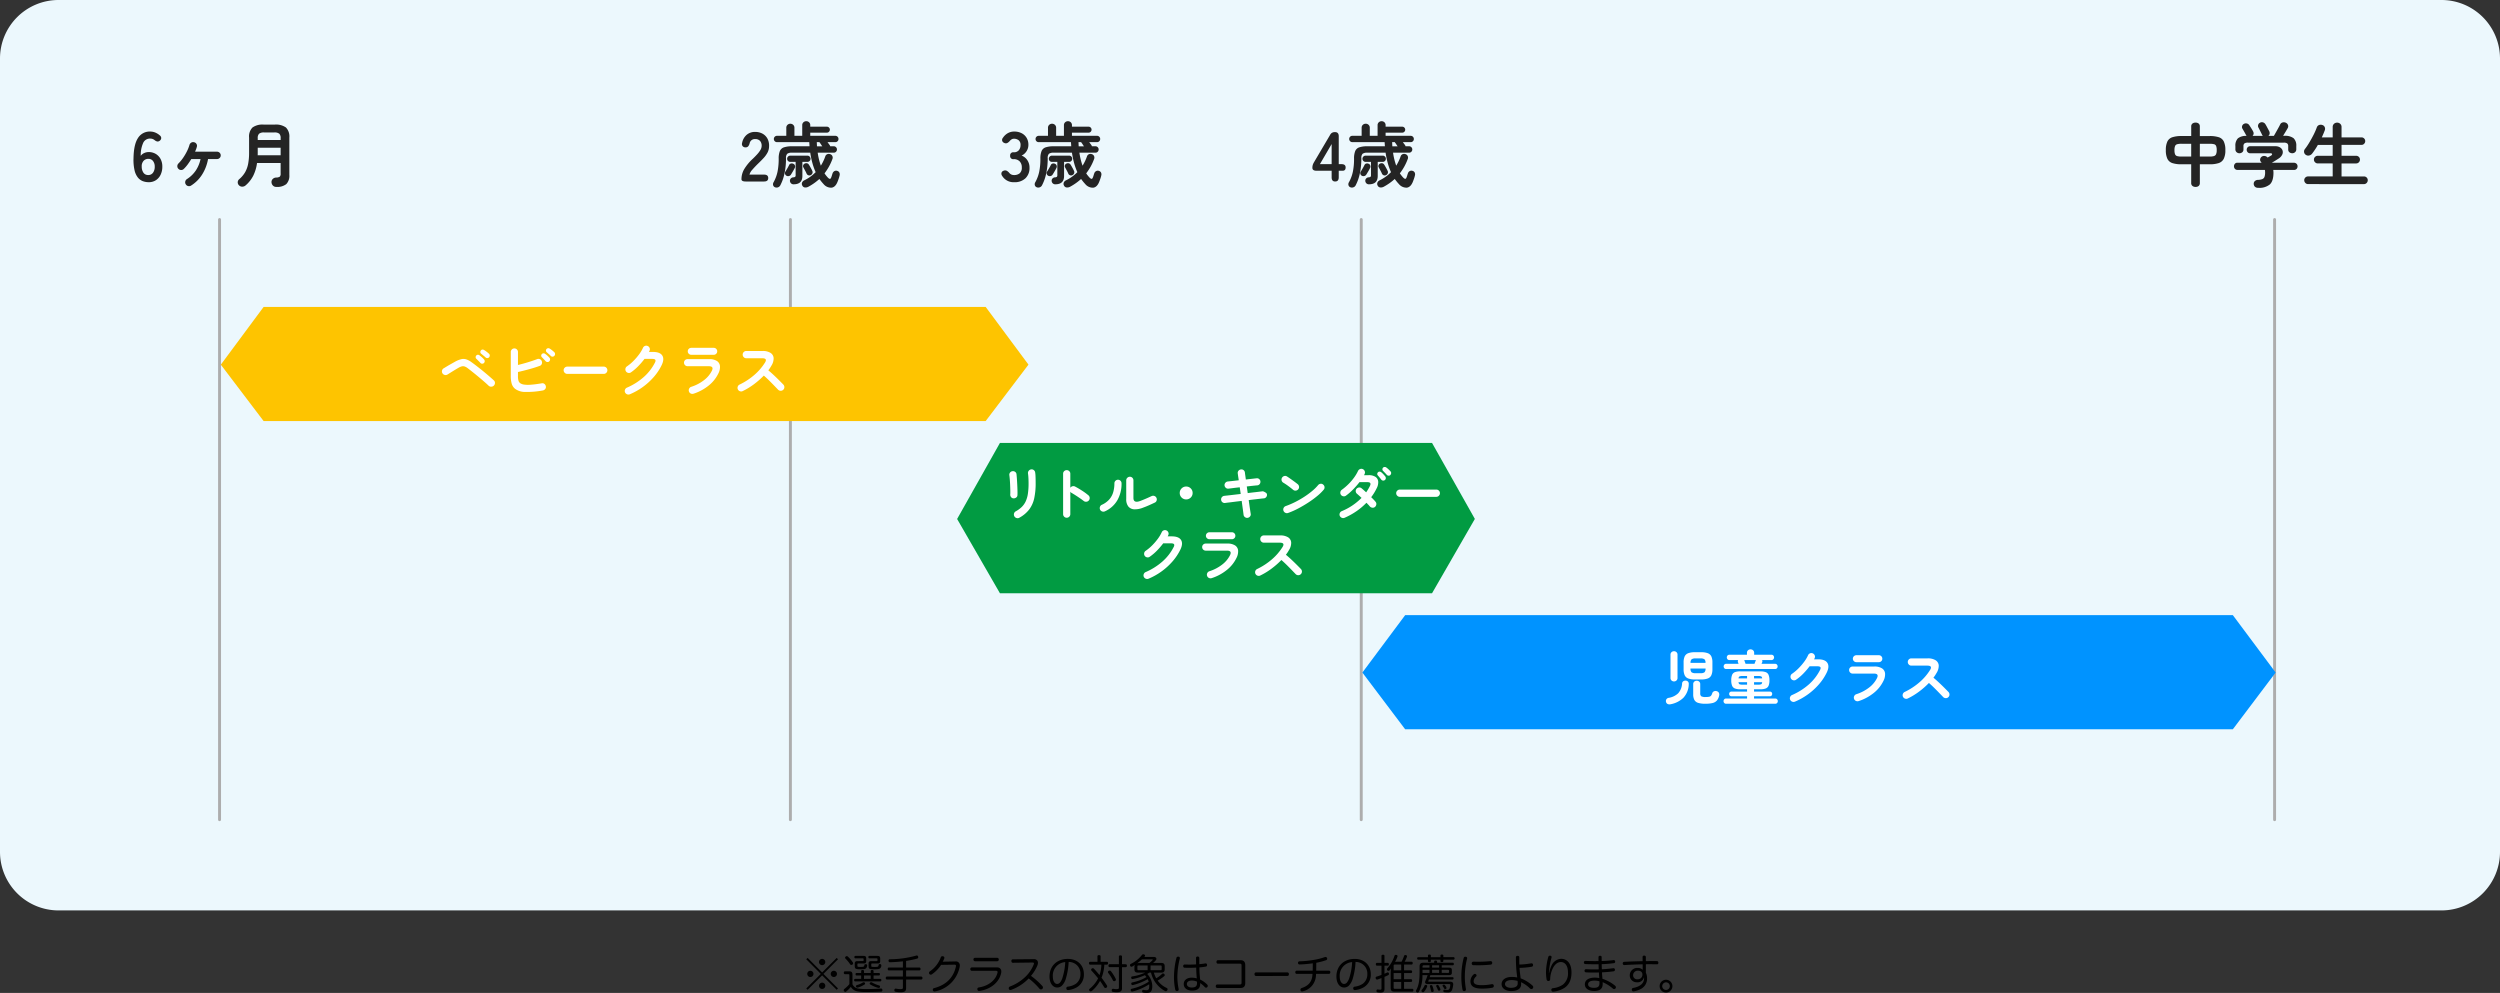
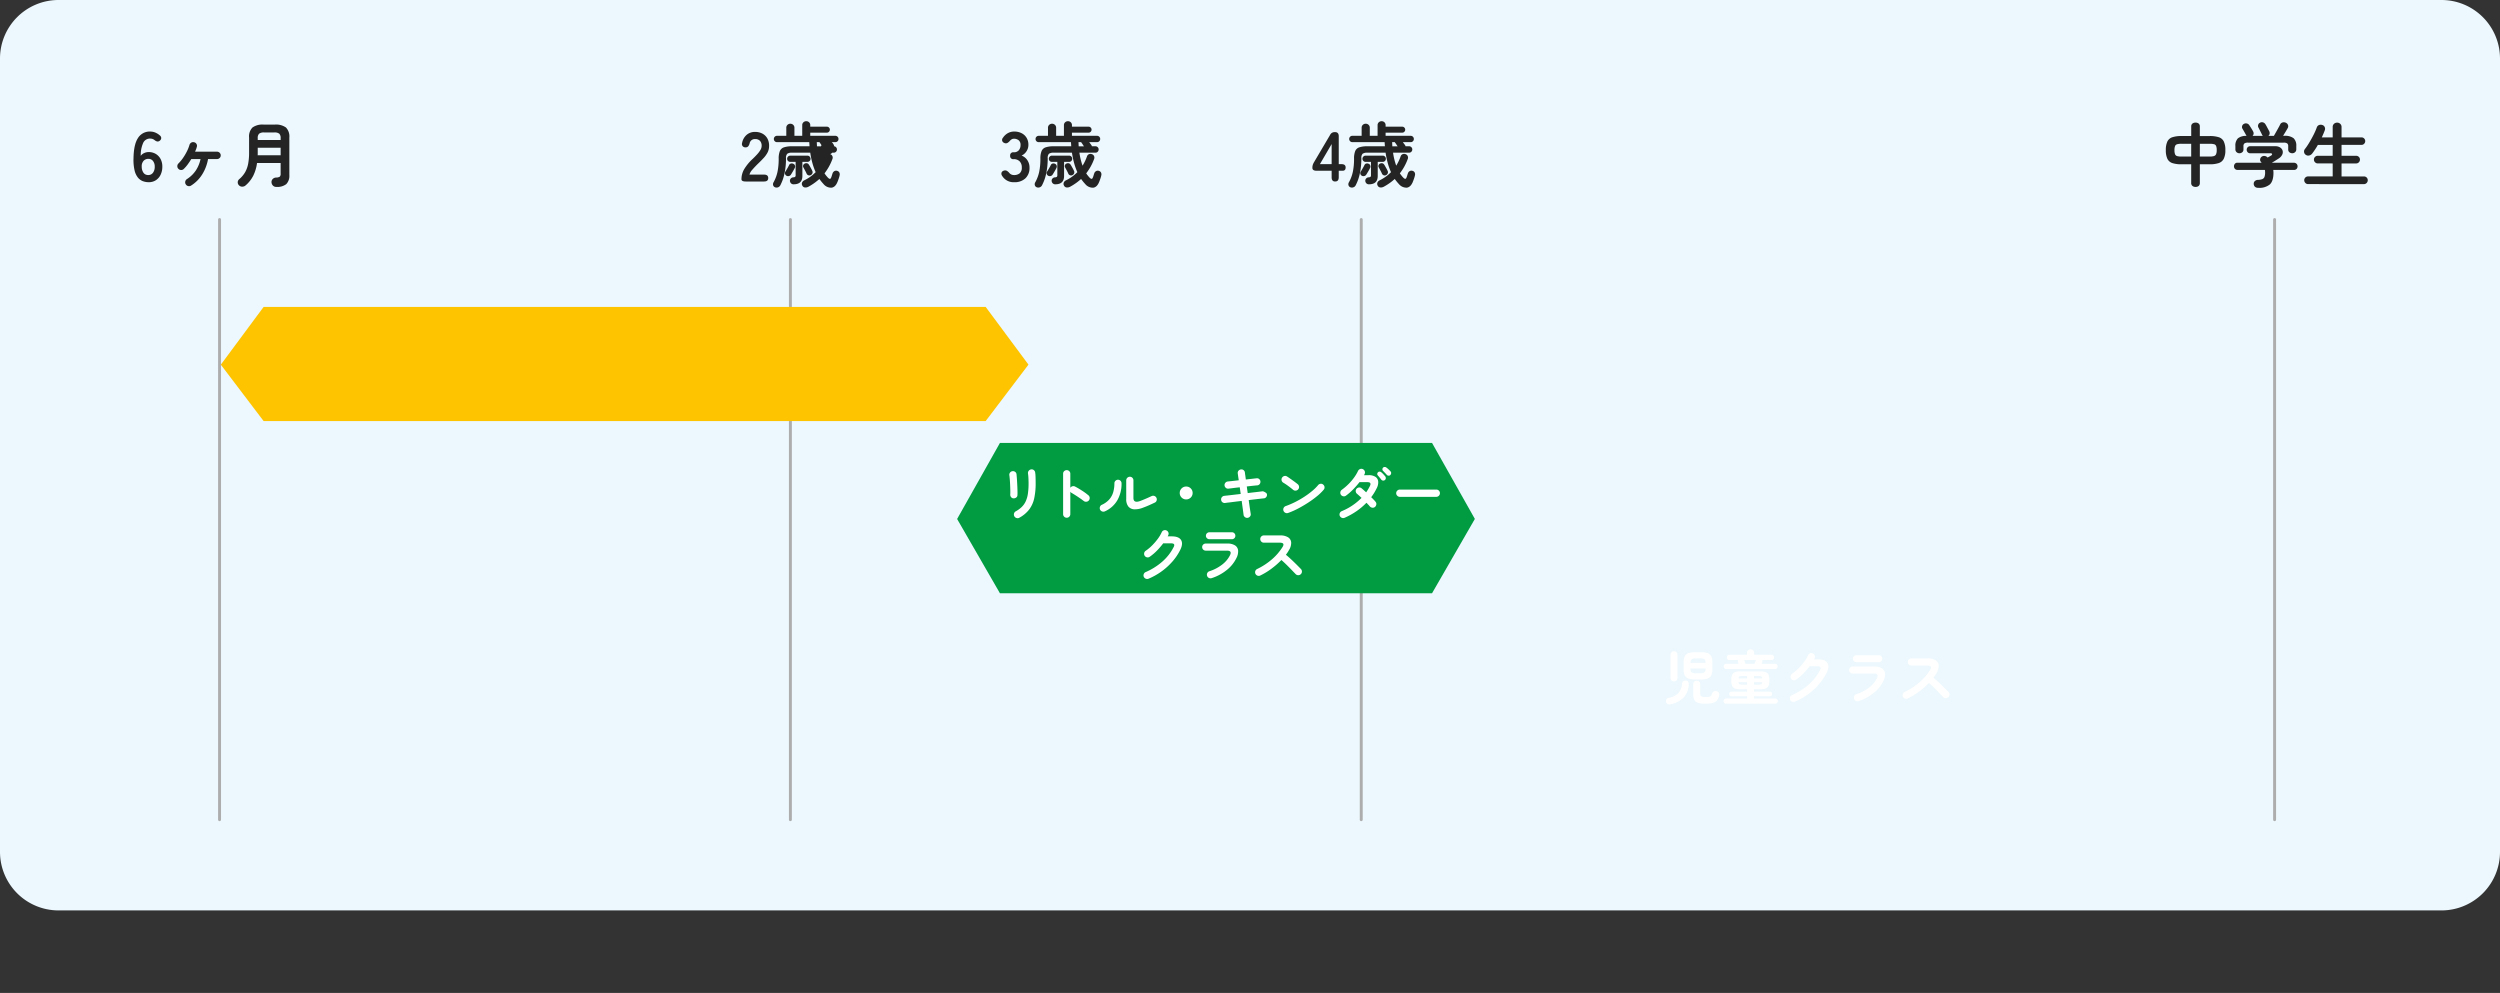
<svg xmlns="http://www.w3.org/2000/svg" width="854" height="339.19" viewBox="0 0 854 339.19">
  <rect x="0" y="0" width="854" height="339.19" fill="#333333" stroke="none" />
  <g transform="translate(-3297 4015)">
    <path d="M20,0H834a20,20,0,0,1,20,20V291a20,20,0,0,1-20,20H20A20,20,0,0,1,0,291V20A20,20,0,0,1,20,0Z" transform="translate(3297 -4015)" fill="#ecf8fd" />
    <path d="M0,205.5a.5.5,0,0,1-.5-.5V0A.5.5,0,0,1,0-.5.5.5,0,0,1,.5,0V205A.5.5,0,0,1,0,205.5Z" transform="translate(3372 -3940)" fill="#adadad" />
    <path d="M0,205.5a.5.5,0,0,1-.5-.5V0A.5.5,0,0,1,0-.5.5.5,0,0,1,.5,0V205A.5.5,0,0,1,0,205.5Z" transform="translate(3762 -3940)" fill="#adadad" />
    <path d="M0,205.5a.5.5,0,0,1-.5-.5V0A.5.5,0,0,1,0-.5.5.5,0,0,1,.5,0V205A.5.5,0,0,1,0,205.5Z" transform="translate(4074 -3940)" fill="#adadad" />
    <path d="M0,205.5a.5.5,0,0,1-.5-.5V0A.5.5,0,0,1,0-.5.5.5,0,0,1,.5,0V205A.5.5,0,0,1,0,205.5Z" transform="translate(3567 -3940)" fill="#adadad" />
    <path d="M14.623,0H162.235l14.623,25.954L162.235,51.341H14.623L0,25.971Z" transform="translate(3623.952 -3863.689)" fill="#019b42" />
    <path d="M14.623,0H261.267l14.623,19.713L261.267,39H14.623L0,19.726Z" transform="translate(3372.433 -3910.16)" fill="#fec400" />
-     <path d="M14.623,0H297.349l14.623,19.606L297.349,39H14.623L0,19.619Z" transform="translate(3762.385 -3804.873)" fill="#0093ff" />
    <path d="M-23.208.24a5.7,5.7,0,0,1-1.98-.348A4.047,4.047,0,0,1-26.88-1.332,6.134,6.134,0,0,1-28.032-3.8a15.848,15.848,0,0,1-.36-4.116q.072-4.752,1.536-6.948a4.7,4.7,0,0,1,4.152-2.2,4.534,4.534,0,0,1,1.752.348,5.3,5.3,0,0,1,1.512.948,1.155,1.155,0,0,1,.516.96,1.186,1.186,0,0,1-.492.864,1.113,1.113,0,0,1-.888.276,2.18,2.18,0,0,1-.888-.468,2.385,2.385,0,0,0-1.512-.528,2.54,2.54,0,0,0-2.388,1.488A10.169,10.169,0,0,0-25.92-8.76a2.763,2.763,0,0,1,1.164-.948,3.614,3.614,0,0,1,1.524-.348,4.7,4.7,0,0,1,2.4.612,4.391,4.391,0,0,1,1.668,1.728,5.435,5.435,0,0,1,.612,2.652,6.247,6.247,0,0,1-.576,2.736,4.551,4.551,0,0,1-1.62,1.884A4.387,4.387,0,0,1-23.208.24Zm-.168-2.448A1.93,1.93,0,0,0-21.732-3a3.376,3.376,0,0,0,.588-2.064A2.993,2.993,0,0,0-21.732-7a1.889,1.889,0,0,0-1.548-.732,2.133,2.133,0,0,0-1.728.744,2.744,2.744,0,0,0-.576,1.944,3.541,3.541,0,0,0,.624,2.1A1.9,1.9,0,0,0-23.376-2.208ZM-8.688,1.368a1.26,1.26,0,0,1-1,.2,1.222,1.222,0,0,1-.828-.564,1.239,1.239,0,0,1-.2-.984,1.3,1.3,0,0,1,.564-.84A10.278,10.278,0,0,0-7.1-3.78,11.178,11.178,0,0,0-5.5-7.656H-8.664Q-9.24-6.7-9.888-5.82A12.143,12.143,0,0,1-11.208-4.3a1.233,1.233,0,0,1-.936.372,1.235,1.235,0,0,1-.912-.4,1.219,1.219,0,0,1-.372-.924,1.3,1.3,0,0,1,.4-.924,13.428,13.428,0,0,0,1.62-1.968,18.661,18.661,0,0,0,1.284-2.2,12.678,12.678,0,0,0,.84-2.124,1.357,1.357,0,0,1,.624-.816,1.239,1.239,0,0,1,.984-.12,1.208,1.208,0,0,1,.8.588,1.176,1.176,0,0,1,.108,1,6.924,6.924,0,0,1-.252.792q-.156.408-.348.84H.1a1.277,1.277,0,0,1,.924.36,1.215,1.215,0,0,1,.372.912,1.187,1.187,0,0,1-.372.888,1.277,1.277,0,0,1-.924.36H-2.928A14.758,14.758,0,0,1-4.92-2.436,11.966,11.966,0,0,1-8.688,1.368Zm29.04.48a1.493,1.493,0,0,1-1.116-.456A1.741,1.741,0,0,1,18.744.264a1.436,1.436,0,0,1,.42-1.116,1.668,1.668,0,0,1,1.092-.492,2.426,2.426,0,0,0,1.308-.3,1.435,1.435,0,0,0,.3-1.092V-6.312H13.8A13.974,13.974,0,0,1,12.54-2.04,10.793,10.793,0,0,1,9.912,1.32a1.711,1.711,0,0,1-1.152.444,1.5,1.5,0,0,1-1.152-.492A1.42,1.42,0,0,1,7.212.2a1.428,1.428,0,0,1,.54-1.02A9.108,9.108,0,0,0,9.744-3.192a9.457,9.457,0,0,0,1.032-2.9,20.239,20.239,0,0,0,.312-3.768v-5.112a4.4,4.4,0,0,1,1.152-3.468,5.865,5.865,0,0,1,3.84-1h3.768a5.865,5.865,0,0,1,3.84,1,4.4,4.4,0,0,1,1.152,3.468V-2.232A4.065,4.065,0,0,1,23.8.888,5.02,5.02,0,0,1,20.352,1.848Zm-6.336-10.8h7.848v-2.592H14.04V-9.42Q14.04-9.192,14.016-8.952Zm.024-5.232h7.824v-.624a2.033,2.033,0,0,0-.456-1.512,2.558,2.558,0,0,0-1.728-.432H16.224a2.564,2.564,0,0,0-1.716.432,2,2,0,0,0-.468,1.512Z" transform="translate(3371 -3953)" fill="#242424" />
-     <path d="M-15.3,0q-1.416,0-1.416-.792a6.875,6.875,0,0,1,.9-3.36A16.1,16.1,0,0,1-12.8-7.8q.744-.72,1.416-1.452a9.363,9.363,0,0,0,1.1-1.44,2.818,2.818,0,0,0,.456-1.356,2.478,2.478,0,0,0-.564-1.848,2.23,2.23,0,0,0-1.668-.6,1.8,1.8,0,0,0-1.872,1.488,2.689,2.689,0,0,1-.492,1,1.155,1.155,0,0,1-.924.348,1.217,1.217,0,0,1-.96-.408,1.166,1.166,0,0,1-.192-1.1,4.84,4.84,0,0,1,1.56-2.772,4.3,4.3,0,0,1,2.88-1,5.243,5.243,0,0,1,2.484.576,4.18,4.18,0,0,1,1.716,1.68,5.119,5.119,0,0,1,.576,2.712,4.641,4.641,0,0,1-.528,2.088,8.8,8.8,0,0,1-1.332,1.86q-.828.9-1.884,1.908-1.1,1.08-1.956,2.064a4.048,4.048,0,0,0-1,1.7h4.992q1.416,0,1.416,1.176T-8.988,0Zm9.984,1.944a1.046,1.046,0,0,1-.588-.7A1.257,1.257,0,0,1-5.748.264a12.751,12.751,0,0,0,1.368-3.7A22.264,22.264,0,0,0-4-7.776a6.926,6.926,0,0,1,.384-2.58,2.284,2.284,0,0,1,1.38-1.3,8.385,8.385,0,0,1,2.82-.372H6.54q-.024-.36-.048-.708t-.048-.708H-4.572a1.044,1.044,0,0,1-.768-.312,1.044,1.044,0,0,1-.312-.768,1.044,1.044,0,0,1,.312-.768,1.044,1.044,0,0,1,.768-.312H-1.4v-2.736A1.32,1.32,0,0,1-1-19.344a1.384,1.384,0,0,1,.984-.384,1.384,1.384,0,0,1,.984.384,1.32,1.32,0,0,1,.408,1.008V-15.6H4.044v-3.624a1.282,1.282,0,0,1,.408-1,1.379,1.379,0,0,1,.96-.372,1.366,1.366,0,0,1,.972.372,1.3,1.3,0,0,1,.4,1v.5h5.688a.968.968,0,0,1,.708.3.968.968,0,0,1,.3.708,1,1,0,0,1-.3.732.968.968,0,0,1-.708.3H6.78v1.08h8.568a1.044,1.044,0,0,1,.768.312,1.044,1.044,0,0,1,.312.768,1.044,1.044,0,0,1-.312.768,1.044,1.044,0,0,1-.768.312H12.684q.216.312.408.564l.264.348a1.339,1.339,0,0,1,.24.5h1.248a1,1,0,0,1,.744.324,1.056,1.056,0,0,1,.312.756,1.084,1.084,0,0,1-.312.78,1,1,0,0,1-.744.324H9.324A23.425,23.425,0,0,0,10.4-5.4a15.972,15.972,0,0,0,1.512-3.168,1.2,1.2,0,0,1,.672-.756A1.33,1.33,0,0,1,13.6-9.336a1.2,1.2,0,0,1,.732.636,1.277,1.277,0,0,1,.012,1.044,17.655,17.655,0,0,1-1.152,2.532,18.986,18.986,0,0,1-1.536,2.34,9.222,9.222,0,0,0,.564.78q.3.372.612.708.48.456.732.384t.42-.6q.1-.24.2-.588t.2-.612A1.37,1.37,0,0,1,15-3.528a1.191,1.191,0,0,1,1-.1,1.151,1.151,0,0,1,.732.588,1.4,1.4,0,0,1,.084.948,8.209,8.209,0,0,1-.3,1.068q-.2.588-.4,1.092Q15.4,1.9,14.1,2.112A3.325,3.325,0,0,1,11.316.864q-.384-.408-.732-.84T9.9-.864A18.967,18.967,0,0,1,8.124.564a18.57,18.57,0,0,1-2.04,1.26,2.045,2.045,0,0,1-1.1.216,1.086,1.086,0,0,1-.888-.6A1.169,1.169,0,0,1,3.984.384a1.456,1.456,0,0,1,.732-.768,14.581,14.581,0,0,0,2.112-1.26,13.469,13.469,0,0,0,1.8-1.548A21.135,21.135,0,0,1,7.5-6.36a29.762,29.762,0,0,1-.72-3.48H.588a2.64,2.64,0,0,0-1.668.372A2.125,2.125,0,0,0-1.5-7.9,24.372,24.372,0,0,1-2-2.832,15.616,15.616,0,0,1-3.444,1.3a1.378,1.378,0,0,1-.78.684A1.4,1.4,0,0,1-5.316,1.944ZM1.092.96A1.193,1.193,0,0,1,.228.636,1.3,1.3,0,0,1-.156-.216a1.078,1.078,0,0,1,.288-.8,1.207,1.207,0,0,1,.816-.4,1.263,1.263,0,0,0,.684-.192.876.876,0,0,0,.156-.624V-6.7H-.036A1.044,1.044,0,0,1-.8-7.008a1.016,1.016,0,0,1-.312-.744A1.044,1.044,0,0,1-.8-8.52a1.044,1.044,0,0,1,.768-.312H5.82a1.016,1.016,0,0,1,.744.312,1.044,1.044,0,0,1,.312.768,1.016,1.016,0,0,1-.312.744A1.016,1.016,0,0,1,5.82-6.7H4.092v4.8Q4.092.96,1.092.96ZM-1.38-1.992a1.058,1.058,0,0,1-.468-.66.958.958,0,0,1,.156-.756q.264-.408.648-1.08t.6-1.128A.9.9,0,0,1,.18-6.132,1.147,1.147,0,0,1,1-6.048a.938.938,0,0,1,.552.6,1.03,1.03,0,0,1-.072.84Q1.26-4.152.852-3.456T.18-2.352a1.081,1.081,0,0,1-.7.492A1.131,1.131,0,0,1-1.38-1.992ZM7-2.208a1.014,1.014,0,0,1-.864.084,1.064,1.064,0,0,1-.6-.564Q5.364-3.1,5.016-3.744t-.588-1.1a.811.811,0,0,1-.048-.72.954.954,0,0,1,.5-.552,1.214,1.214,0,0,1,.792-.108A.971.971,0,0,1,6.3-5.76q.168.24.4.648t.444.8a6.315,6.315,0,0,1,.312.636,1.052,1.052,0,0,1,.084.828A1.155,1.155,0,0,1,7-2.208Zm2.088-9.816h1.8q-.24-.336-.444-.66a4.712,4.712,0,0,0-.324-.468.8.8,0,0,1-.168-.288H9.012q.024.36.036.72T9.084-12.024Z" transform="translate(3567 -3953)" fill="#242424" />
+     <path d="M-15.3,0q-1.416,0-1.416-.792a6.875,6.875,0,0,1,.9-3.36A16.1,16.1,0,0,1-12.8-7.8q.744-.72,1.416-1.452a9.363,9.363,0,0,0,1.1-1.44,2.818,2.818,0,0,0,.456-1.356,2.478,2.478,0,0,0-.564-1.848,2.23,2.23,0,0,0-1.668-.6,1.8,1.8,0,0,0-1.872,1.488,2.689,2.689,0,0,1-.492,1,1.155,1.155,0,0,1-.924.348,1.217,1.217,0,0,1-.96-.408,1.166,1.166,0,0,1-.192-1.1,4.84,4.84,0,0,1,1.56-2.772,4.3,4.3,0,0,1,2.88-1,5.243,5.243,0,0,1,2.484.576,4.18,4.18,0,0,1,1.716,1.68,5.119,5.119,0,0,1,.576,2.712,4.641,4.641,0,0,1-.528,2.088,8.8,8.8,0,0,1-1.332,1.86q-.828.9-1.884,1.908-1.1,1.08-1.956,2.064a4.048,4.048,0,0,0-1,1.7h4.992q1.416,0,1.416,1.176T-8.988,0Zm9.984,1.944a1.046,1.046,0,0,1-.588-.7A1.257,1.257,0,0,1-5.748.264a12.751,12.751,0,0,0,1.368-3.7A22.264,22.264,0,0,0-4-7.776a6.926,6.926,0,0,1,.384-2.58,2.284,2.284,0,0,1,1.38-1.3,8.385,8.385,0,0,1,2.82-.372H6.54q-.024-.36-.048-.708t-.048-.708H-4.572a1.044,1.044,0,0,1-.768-.312,1.044,1.044,0,0,1-.312-.768,1.044,1.044,0,0,1,.312-.768,1.044,1.044,0,0,1,.768-.312H-1.4v-2.736A1.32,1.32,0,0,1-1-19.344a1.384,1.384,0,0,1,.984-.384,1.384,1.384,0,0,1,.984.384,1.32,1.32,0,0,1,.408,1.008V-15.6H4.044v-3.624a1.282,1.282,0,0,1,.408-1,1.379,1.379,0,0,1,.96-.372,1.366,1.366,0,0,1,.972.372,1.3,1.3,0,0,1,.4,1v.5h5.688a.968.968,0,0,1,.708.3.968.968,0,0,1,.3.708,1,1,0,0,1-.3.732.968.968,0,0,1-.708.3H6.78v1.08h8.568a1.044,1.044,0,0,1,.768.312,1.044,1.044,0,0,1,.312.768,1.044,1.044,0,0,1-.312.768,1.044,1.044,0,0,1-.768.312H12.684q.216.312.408.564l.264.348a1.339,1.339,0,0,1,.24.5h1.248a1,1,0,0,1,.744.324,1.056,1.056,0,0,1,.312.756,1.084,1.084,0,0,1-.312.78,1,1,0,0,1-.744.324H9.324a15.972,15.972,0,0,0,1.512-3.168,1.2,1.2,0,0,1,.672-.756A1.33,1.33,0,0,1,13.6-9.336a1.2,1.2,0,0,1,.732.636,1.277,1.277,0,0,1,.012,1.044,17.655,17.655,0,0,1-1.152,2.532,18.986,18.986,0,0,1-1.536,2.34,9.222,9.222,0,0,0,.564.78q.3.372.612.708.48.456.732.384t.42-.6q.1-.24.2-.588t.2-.612A1.37,1.37,0,0,1,15-3.528a1.191,1.191,0,0,1,1-.1,1.151,1.151,0,0,1,.732.588,1.4,1.4,0,0,1,.084.948,8.209,8.209,0,0,1-.3,1.068q-.2.588-.4,1.092Q15.4,1.9,14.1,2.112A3.325,3.325,0,0,1,11.316.864q-.384-.408-.732-.84T9.9-.864A18.967,18.967,0,0,1,8.124.564a18.57,18.57,0,0,1-2.04,1.26,2.045,2.045,0,0,1-1.1.216,1.086,1.086,0,0,1-.888-.6A1.169,1.169,0,0,1,3.984.384a1.456,1.456,0,0,1,.732-.768,14.581,14.581,0,0,0,2.112-1.26,13.469,13.469,0,0,0,1.8-1.548A21.135,21.135,0,0,1,7.5-6.36a29.762,29.762,0,0,1-.72-3.48H.588a2.64,2.64,0,0,0-1.668.372A2.125,2.125,0,0,0-1.5-7.9,24.372,24.372,0,0,1-2-2.832,15.616,15.616,0,0,1-3.444,1.3a1.378,1.378,0,0,1-.78.684A1.4,1.4,0,0,1-5.316,1.944ZM1.092.96A1.193,1.193,0,0,1,.228.636,1.3,1.3,0,0,1-.156-.216a1.078,1.078,0,0,1,.288-.8,1.207,1.207,0,0,1,.816-.4,1.263,1.263,0,0,0,.684-.192.876.876,0,0,0,.156-.624V-6.7H-.036A1.044,1.044,0,0,1-.8-7.008a1.016,1.016,0,0,1-.312-.744A1.044,1.044,0,0,1-.8-8.52a1.044,1.044,0,0,1,.768-.312H5.82a1.016,1.016,0,0,1,.744.312,1.044,1.044,0,0,1,.312.768,1.016,1.016,0,0,1-.312.744A1.016,1.016,0,0,1,5.82-6.7H4.092v4.8Q4.092.96,1.092.96ZM-1.38-1.992a1.058,1.058,0,0,1-.468-.66.958.958,0,0,1,.156-.756q.264-.408.648-1.08t.6-1.128A.9.9,0,0,1,.18-6.132,1.147,1.147,0,0,1,1-6.048a.938.938,0,0,1,.552.6,1.03,1.03,0,0,1-.072.84Q1.26-4.152.852-3.456T.18-2.352a1.081,1.081,0,0,1-.7.492A1.131,1.131,0,0,1-1.38-1.992ZM7-2.208a1.014,1.014,0,0,1-.864.084,1.064,1.064,0,0,1-.6-.564Q5.364-3.1,5.016-3.744t-.588-1.1a.811.811,0,0,1-.048-.72.954.954,0,0,1,.5-.552,1.214,1.214,0,0,1,.792-.108A.971.971,0,0,1,6.3-5.76q.168.24.4.648t.444.8a6.315,6.315,0,0,1,.312.636,1.052,1.052,0,0,1,.084.828A1.155,1.155,0,0,1,7-2.208Zm2.088-9.816h1.8q-.24-.336-.444-.66a4.712,4.712,0,0,0-.324-.468.8.8,0,0,1-.168-.288H9.012q.024.36.036.72T9.084-12.024Z" transform="translate(3567 -3953)" fill="#242424" />
    <path d="M-12.576.24a4.524,4.524,0,0,1-4.1-2.184,1.213,1.213,0,0,1-.192-1.1,1.09,1.09,0,0,1,.744-.648,1.3,1.3,0,0,1,.984,0,3.2,3.2,0,0,1,.84.672,2.041,2.041,0,0,0,.684.588,2.058,2.058,0,0,0,1,.228,2.942,2.942,0,0,0,1.944-.6,2.492,2.492,0,0,0,.72-2.016,2.862,2.862,0,0,0-.72-2.04,2.692,2.692,0,0,0-2.064-.768,1.05,1.05,0,0,1-1.2-1.176,1.05,1.05,0,0,1,1.2-1.176,2.155,2.155,0,0,0,1.776-.708,2.668,2.668,0,0,0,.576-1.74,1.944,1.944,0,0,0-.684-1.692,2.586,2.586,0,0,0-1.548-.492,1.537,1.537,0,0,0-.852.24,2.58,2.58,0,0,0-.636.576,3.106,3.106,0,0,1-.852.672,1.163,1.163,0,0,1-.972-.048,1.151,1.151,0,0,1-.72-.708,1.137,1.137,0,0,1,.264-1.068A4.791,4.791,0,0,1-14.7-16.524a4.39,4.39,0,0,1,2.124-.54,5.5,5.5,0,0,1,2.556.564,4.2,4.2,0,0,1,1.7,1.572A4.489,4.489,0,0,1-7.7-12.552a3.972,3.972,0,0,1-.66,2.244,3.924,3.924,0,0,1-1.668,1.452A4.092,4.092,0,0,1-8.076-7.3,4.434,4.434,0,0,1-7.32-4.728,4.826,4.826,0,0,1-8.7-1.1,5.323,5.323,0,0,1-12.576.24Zm7.656,1.7a1.046,1.046,0,0,1-.588-.7A1.257,1.257,0,0,1-5.352.264a12.751,12.751,0,0,0,1.368-3.7A22.264,22.264,0,0,0-3.6-7.776a6.926,6.926,0,0,1,.384-2.58,2.284,2.284,0,0,1,1.38-1.3,8.385,8.385,0,0,1,2.82-.372H6.936q-.024-.36-.048-.708T6.84-13.44H-4.176a1.044,1.044,0,0,1-.768-.312,1.044,1.044,0,0,1-.312-.768,1.044,1.044,0,0,1,.312-.768,1.044,1.044,0,0,1,.768-.312h3.168v-2.736A1.32,1.32,0,0,1-.6-19.344a1.384,1.384,0,0,1,.984-.384,1.384,1.384,0,0,1,.984.384,1.32,1.32,0,0,1,.408,1.008V-15.6H4.44v-3.624a1.282,1.282,0,0,1,.408-1,1.379,1.379,0,0,1,.96-.372,1.366,1.366,0,0,1,.972.372,1.3,1.3,0,0,1,.4,1v.5h5.688a.968.968,0,0,1,.708.3.968.968,0,0,1,.3.708,1,1,0,0,1-.3.732.968.968,0,0,1-.708.3H7.176v1.08h8.568a1.044,1.044,0,0,1,.768.312,1.044,1.044,0,0,1,.312.768,1.044,1.044,0,0,1-.312.768,1.044,1.044,0,0,1-.768.312H13.08q.216.312.408.564l.264.348a1.339,1.339,0,0,1,.24.5H15.24a1,1,0,0,1,.744.324,1.056,1.056,0,0,1,.312.756,1.084,1.084,0,0,1-.312.78,1,1,0,0,1-.744.324H9.72A23.425,23.425,0,0,0,10.8-5.4a15.972,15.972,0,0,0,1.512-3.168,1.2,1.2,0,0,1,.672-.756,1.33,1.33,0,0,1,1.008-.012,1.2,1.2,0,0,1,.732.636,1.277,1.277,0,0,1,.012,1.044,17.655,17.655,0,0,1-1.152,2.532,18.986,18.986,0,0,1-1.536,2.34,9.222,9.222,0,0,0,.564.78q.3.372.612.708.48.456.732.384t.42-.6q.1-.24.2-.588t.2-.612a1.37,1.37,0,0,1,.612-.816,1.191,1.191,0,0,1,1-.1,1.151,1.151,0,0,1,.732.588,1.4,1.4,0,0,1,.084.948,8.209,8.209,0,0,1-.3,1.068q-.2.588-.4,1.092Q15.792,1.9,14.5,2.112A3.325,3.325,0,0,1,11.712.864q-.384-.408-.732-.84T10.3-.864A18.967,18.967,0,0,1,8.52.564a18.57,18.57,0,0,1-2.04,1.26,2.045,2.045,0,0,1-1.1.216,1.086,1.086,0,0,1-.888-.6A1.169,1.169,0,0,1,4.38.384a1.456,1.456,0,0,1,.732-.768,14.581,14.581,0,0,0,2.112-1.26,13.469,13.469,0,0,0,1.8-1.548A21.135,21.135,0,0,1,7.9-6.36a29.762,29.762,0,0,1-.72-3.48H.984a2.64,2.64,0,0,0-1.668.372A2.125,2.125,0,0,0-1.1-7.9a24.372,24.372,0,0,1-.5,5.064A15.616,15.616,0,0,1-3.048,1.3a1.378,1.378,0,0,1-.78.684A1.4,1.4,0,0,1-4.92,1.944ZM1.488.96A1.193,1.193,0,0,1,.624.636,1.3,1.3,0,0,1,.24-.216a1.078,1.078,0,0,1,.288-.8,1.207,1.207,0,0,1,.816-.4,1.263,1.263,0,0,0,.684-.192.876.876,0,0,0,.156-.624V-6.7H.36a1.044,1.044,0,0,1-.768-.312A1.016,1.016,0,0,1-.72-7.752,1.044,1.044,0,0,1-.408-8.52,1.044,1.044,0,0,1,.36-8.832H6.216a1.016,1.016,0,0,1,.744.312,1.044,1.044,0,0,1,.312.768,1.016,1.016,0,0,1-.312.744,1.016,1.016,0,0,1-.744.312H4.488v4.8Q4.488.96,1.488.96ZM-.984-1.992a1.058,1.058,0,0,1-.468-.66A.958.958,0,0,1-1.3-3.408q.264-.408.648-1.08t.6-1.128a.9.9,0,0,1,.624-.516,1.147,1.147,0,0,1,.816.084.938.938,0,0,1,.552.6,1.03,1.03,0,0,1-.072.84q-.216.456-.624,1.152t-.672,1.1a1.081,1.081,0,0,1-.7.492A1.131,1.131,0,0,1-.984-1.992Zm8.376-.216a1.014,1.014,0,0,1-.864.084,1.064,1.064,0,0,1-.6-.564Q5.76-3.1,5.412-3.744t-.588-1.1a.811.811,0,0,1-.048-.72.954.954,0,0,1,.5-.552,1.214,1.214,0,0,1,.792-.108A.971.971,0,0,1,6.7-5.76q.168.24.4.648t.444.8a6.315,6.315,0,0,1,.312.636,1.052,1.052,0,0,1,.084.828A1.155,1.155,0,0,1,7.392-2.208ZM9.48-12.024h1.8q-.24-.336-.444-.66a4.712,4.712,0,0,0-.324-.468.8.8,0,0,1-.168-.288H9.408q.024.36.036.72T9.48-12.024Z" transform="translate(3656 -3953)" fill="#242424" />
    <path d="M-9.912,0q-1.2,0-1.2-1.416V-3.672h-5.136q-1.44,0-1.44-.984a3.42,3.42,0,0,1,.12-.96,4.148,4.148,0,0,1,.36-.84l5.568-9.456a1.783,1.783,0,0,1,.684-.744,2.063,2.063,0,0,1,1-.216q1.272,0,1.272,1.416v9.528h.936q1.416,0,1.416,1.128T-7.368-3.672h-1.32v2.256Q-8.688,0-9.912,0ZM-15.12-5.928h4.008v-6.864ZM-4.776,1.944a1.046,1.046,0,0,1-.588-.7A1.257,1.257,0,0,1-5.208.264a12.751,12.751,0,0,0,1.368-3.7,22.264,22.264,0,0,0,.384-4.344,6.926,6.926,0,0,1,.384-2.58,2.284,2.284,0,0,1,1.38-1.3,8.385,8.385,0,0,1,2.82-.372H7.08q-.024-.36-.048-.708t-.048-.708H-4.032a1.044,1.044,0,0,1-.768-.312,1.044,1.044,0,0,1-.312-.768,1.044,1.044,0,0,1,.312-.768,1.044,1.044,0,0,1,.768-.312H-.864v-2.736a1.32,1.32,0,0,1,.408-1.008,1.384,1.384,0,0,1,.984-.384,1.384,1.384,0,0,1,.984.384,1.32,1.32,0,0,1,.408,1.008V-15.6H4.584v-3.624a1.282,1.282,0,0,1,.408-1,1.379,1.379,0,0,1,.96-.372,1.366,1.366,0,0,1,.972.372,1.3,1.3,0,0,1,.4,1v.5h5.688a.968.968,0,0,1,.708.3.968.968,0,0,1,.3.708,1,1,0,0,1-.3.732.968.968,0,0,1-.708.3H7.32v1.08h8.568a1.044,1.044,0,0,1,.768.312,1.044,1.044,0,0,1,.312.768,1.044,1.044,0,0,1-.312.768,1.044,1.044,0,0,1-.768.312H13.224q.216.312.408.564l.264.348a1.339,1.339,0,0,1,.24.5h1.248a1,1,0,0,1,.744.324,1.056,1.056,0,0,1,.312.756,1.084,1.084,0,0,1-.312.78,1,1,0,0,1-.744.324H9.864a23.425,23.425,0,0,0,1.08,4.44,15.972,15.972,0,0,0,1.512-3.168,1.2,1.2,0,0,1,.672-.756,1.33,1.33,0,0,1,1.008-.012,1.2,1.2,0,0,1,.732.636,1.277,1.277,0,0,1,.012,1.044,17.655,17.655,0,0,1-1.152,2.532,18.986,18.986,0,0,1-1.536,2.34,9.222,9.222,0,0,0,.564.78q.3.372.612.708.48.456.732.384t.42-.6q.1-.24.2-.588t.2-.612a1.37,1.37,0,0,1,.612-.816,1.191,1.191,0,0,1,1-.1,1.151,1.151,0,0,1,.732.588,1.4,1.4,0,0,1,.084.948,8.209,8.209,0,0,1-.3,1.068q-.2.588-.4,1.092-.72,1.824-2.016,2.04A3.325,3.325,0,0,1,11.856.864q-.384-.408-.732-.84T10.44-.864A18.967,18.967,0,0,1,8.664.564a18.57,18.57,0,0,1-2.04,1.26,2.045,2.045,0,0,1-1.1.216,1.086,1.086,0,0,1-.888-.6A1.169,1.169,0,0,1,4.524.384a1.456,1.456,0,0,1,.732-.768,14.581,14.581,0,0,0,2.112-1.26,13.469,13.469,0,0,0,1.8-1.548A21.135,21.135,0,0,1,8.04-6.36a29.762,29.762,0,0,1-.72-3.48H1.128A2.64,2.64,0,0,0-.54-9.468,2.125,2.125,0,0,0-.96-7.9a24.372,24.372,0,0,1-.5,5.064A15.616,15.616,0,0,1-2.9,1.3a1.378,1.378,0,0,1-.78.684A1.4,1.4,0,0,1-4.776,1.944ZM1.632.96A1.193,1.193,0,0,1,.768.636,1.3,1.3,0,0,1,.384-.216a1.078,1.078,0,0,1,.288-.8,1.207,1.207,0,0,1,.816-.4,1.263,1.263,0,0,0,.684-.192.876.876,0,0,0,.156-.624V-6.7H.5a1.044,1.044,0,0,1-.768-.312,1.016,1.016,0,0,1-.312-.744A1.044,1.044,0,0,1-.264-8.52,1.044,1.044,0,0,1,.5-8.832H6.36A1.016,1.016,0,0,1,7.1-8.52a1.044,1.044,0,0,1,.312.768,1.016,1.016,0,0,1-.312.744A1.016,1.016,0,0,1,6.36-6.7H4.632v4.8Q4.632.96,1.632.96ZM-.84-1.992a1.058,1.058,0,0,1-.468-.66.958.958,0,0,1,.156-.756q.264-.408.648-1.08T.1-5.616A.9.9,0,0,1,.72-6.132a1.147,1.147,0,0,1,.816.084.938.938,0,0,1,.552.6,1.03,1.03,0,0,1-.072.84q-.216.456-.624,1.152T.72-2.352a1.081,1.081,0,0,1-.7.492A1.131,1.131,0,0,1-.84-1.992Zm8.376-.216a1.014,1.014,0,0,1-.864.084,1.064,1.064,0,0,1-.6-.564Q5.9-3.1,5.556-3.744t-.588-1.1a.811.811,0,0,1-.048-.72.954.954,0,0,1,.5-.552,1.214,1.214,0,0,1,.792-.108.971.971,0,0,1,.624.468q.168.24.4.648t.444.8a6.315,6.315,0,0,1,.312.636,1.052,1.052,0,0,1,.084.828A1.155,1.155,0,0,1,7.536-2.208Zm2.088-9.816h1.8q-.24-.336-.444-.66a4.712,4.712,0,0,0-.324-.468.8.8,0,0,1-.168-.288H9.552q.024.36.036.72T9.624-12.024Z" transform="translate(3763 -3953)" fill="#242424" />
    <path d="M-24,1.848A1.607,1.607,0,0,1-25.08,1.5a1.237,1.237,0,0,1-.408-1V-5.88H-28.8a9.76,9.76,0,0,1-3.12-.408,2.875,2.875,0,0,1-1.7-1.464,6.72,6.72,0,0,1-.528-2.952,6.644,6.644,0,0,1,.54-2.988,2.884,2.884,0,0,1,1.716-1.44,9.939,9.939,0,0,1,3.1-.4h3.312v-3.264a1.2,1.2,0,0,1,.408-.984A1.645,1.645,0,0,1-24-20.112a1.587,1.587,0,0,1,1.08.336,1.237,1.237,0,0,1,.384.984v3.264h3.36a9.939,9.939,0,0,1,3.1.4,2.884,2.884,0,0,1,1.716,1.44,6.644,6.644,0,0,1,.54,2.988,6.466,6.466,0,0,1-.552,2.952A2.968,2.968,0,0,1-16.1-6.288a9.573,9.573,0,0,1-3.072.408h-3.36V.5a1.275,1.275,0,0,1-.384,1A1.551,1.551,0,0,1-24,1.848ZM-22.536-8.52h3.36a5.145,5.145,0,0,0,1.428-.156A1.164,1.164,0,0,0-17-9.3a3.335,3.335,0,0,0,.228-1.4,3.757,3.757,0,0,0-.2-1.44,1.058,1.058,0,0,0-.732-.6,5.824,5.824,0,0,0-1.464-.144h-3.36Zm-6.264,0h3.312v-4.368H-28.8a5.7,5.7,0,0,0-1.44.144,1.1,1.1,0,0,0-.744.6A3.567,3.567,0,0,0-31.2-10.7,3.687,3.687,0,0,0-31-9.3a1.086,1.086,0,0,0,.72.624A5.372,5.372,0,0,0-28.8-8.52ZM-2.568,2.16A1.592,1.592,0,0,1-3.7,1.8,1.417,1.417,0,0,1-4.128.84a1.22,1.22,0,0,1,.384-.984,1.6,1.6,0,0,1,1.08-.408A4.612,4.612,0,0,0-1.2-.816a1.307,1.307,0,0,0,.744-.756A4.336,4.336,0,0,0-.24-3.12a4.566,4.566,0,0,0-.072-.84H-9.648a1.149,1.149,0,0,1-.9-.36,1.247,1.247,0,0,1-.324-.864,1.275,1.275,0,0,1,.312-.864,1,1,0,0,1,.792-.36h8.352q-.072-.072-.132-.144T-1.68-6.72a1.03,1.03,0,0,1-.252-.888,1.288,1.288,0,0,1,.468-.816,1.32,1.32,0,0,1,.96-.3A1.471,1.471,0,0,1,.384-8.4q.048.048.12.108t.12.108L1.3-8.568l.5-.288q.408-.264.336-.528t-.552-.264H-5.352a1.091,1.091,0,0,1-.852-.36,1.216,1.216,0,0,1-.324-.84,1.216,1.216,0,0,1,.324-.84,1.091,1.091,0,0,1,.852-.36H3.216a2.963,2.963,0,0,1,1.692.432,1.972,1.972,0,0,1,.828,1.08A1.924,1.924,0,0,1,5.6-9.168a3.166,3.166,0,0,1-1.188,1.3q-.624.408-1.2.768t-1.176.7H9.528a1.281,1.281,0,0,1,.984.36,1.222,1.222,0,0,1,.336.864,1.247,1.247,0,0,1-.324.864,1.149,1.149,0,0,1-.9.36H2.544A6.8,6.8,0,0,1,2.616-3q0,2.832-1.236,4A5.625,5.625,0,0,1-2.568,2.16ZM-9.024-9.648a1.379,1.379,0,0,1-.96-.372,1.254,1.254,0,0,1-.408-.972v-1.1a3.488,3.488,0,0,1,.864-2.652,4.423,4.423,0,0,1,2.976-.828q-.072-.1-.132-.18a1.34,1.34,0,0,1-.108-.18q-.1-.216-.336-.636l-.48-.84q-.24-.42-.36-.612a1.1,1.1,0,0,1-.12-.924,1.167,1.167,0,0,1,.6-.732,1.388,1.388,0,0,1,1.008-.144,1.325,1.325,0,0,1,.84.6q.264.384.672,1.032t.624,1.08a1.345,1.345,0,0,1,.18.792,1.1,1.1,0,0,1-.372.72h3.528a2.187,2.187,0,0,1-.18-.2.838.838,0,0,1-.132-.252q-.1-.216-.348-.708t-.492-.984q-.24-.492-.36-.684a1.163,1.163,0,0,1-.084-.936,1.211,1.211,0,0,1,.612-.72,1.306,1.306,0,0,1,1.008-.12,1.423,1.423,0,0,1,.84.624q.168.264.42.732l.5.936q.252.468.4.756a1.462,1.462,0,0,1,.132.84,1.061,1.061,0,0,1-.444.72h1.9q.288-.5.708-1.248T4.3-18.324q.408-.732.6-1.14a1.218,1.218,0,0,1,.888-.72,1.636,1.636,0,0,1,1.08.12,1.364,1.364,0,0,1,.708.768,1.215,1.215,0,0,1-.108,1.08Q7.2-17.736,6.756-17L5.9-15.6h.432a4.776,4.776,0,0,1,3.156.816,3.426,3.426,0,0,1,.924,2.688v1.1a1.254,1.254,0,0,1-.408.972,1.379,1.379,0,0,1-.96.372,1.5,1.5,0,0,1-.984-.336,1.173,1.173,0,0,1-.408-.96v-1.1A1.166,1.166,0,0,0,7.32-13,1.994,1.994,0,0,0,6.1-13.272H-6.072A1.994,1.994,0,0,0-7.3-13a1.166,1.166,0,0,0-.336.948v1.1a1.173,1.173,0,0,1-.408.96A1.5,1.5,0,0,1-9.024-9.648ZM14.424.888a1.228,1.228,0,0,1-.912-.4,1.286,1.286,0,0,1-.384-.924,1.234,1.234,0,0,1,.384-.924,1.266,1.266,0,0,1,.912-.372h8.424v-4.44H17.76a1.286,1.286,0,0,1-.924-.384,1.254,1.254,0,0,1-.4-.936,1.216,1.216,0,0,1,.4-.924,1.307,1.307,0,0,1,.924-.372h5.088V-12.5H17.784q-.456.816-.96,1.572t-.984,1.38a1.77,1.77,0,0,1-1.008.66,1.387,1.387,0,0,1-1.176-.228,1.261,1.261,0,0,1-.576-.888,1.309,1.309,0,0,1,.24-1.032,21.37,21.37,0,0,0,1.5-2.208q.78-1.3,1.476-2.664a22.331,22.331,0,0,0,1.1-2.5,1.347,1.347,0,0,1,.78-.876,1.687,1.687,0,0,1,1.14-.012,1.265,1.265,0,0,1,.8.7,1.406,1.406,0,0,1,.012,1.152Q19.7-16.3,19.128-15.072h3.72V-18.6a1.426,1.426,0,0,1,.444-1.1,1.523,1.523,0,0,1,1.068-.408,1.523,1.523,0,0,1,1.068.408,1.426,1.426,0,0,1,.444,1.1v3.528h6.792a1.254,1.254,0,0,1,.924.372,1.226,1.226,0,0,1,.372.9,1.266,1.266,0,0,1-.372.912,1.234,1.234,0,0,1-.924.384H25.872v3.72H30.84a1.3,1.3,0,0,1,.936.372,1.234,1.234,0,0,1,.384.924,1.274,1.274,0,0,1-.384.936,1.274,1.274,0,0,1-.936.384H25.872v4.44h7.656a1.254,1.254,0,0,1,.924.372,1.255,1.255,0,0,1,.372.924,1.307,1.307,0,0,1-.372.924,1.216,1.216,0,0,1-.924.4Z" transform="translate(4071 -3953)" fill="#242424" />
-     <path d="M-43.1-2.26q-.6-.58-1.51-1.37t-1.93-1.64q-1.02-.85-2-1.63t-1.72-1.34a3.644,3.644,0,0,0-1.02-.57,1.764,1.764,0,0,0-.95-.04,4.275,4.275,0,0,0-1.15.49q-.56.32-1.28.76t-1.39.86q-.67.42-1.09.68a1.222,1.222,0,0,1-.94.14,1.236,1.236,0,0,1-.78-.56A1.222,1.222,0,0,1-59-7.42a1.164,1.164,0,0,1,.56-.76q.42-.26,1.12-.68t1.47-.85q.77-.43,1.33-.75a8.619,8.619,0,0,1,2.09-.84,3.224,3.224,0,0,1,1.71.06,6.7,6.7,0,0,1,1.84,1q.54.38,1.31.97t1.64,1.28q.87.69,1.73,1.41t1.61,1.37q.75.65,1.27,1.13a1.139,1.139,0,0,1,.4.88,1.3,1.3,0,0,1-.38.92,1.256,1.256,0,0,1-.9.37A1.188,1.188,0,0,1-43.1-2.26ZM-44.68-10a.761.761,0,0,1-.59.24.794.794,0,0,1-.61-.26q-.14-.16-.41-.43l-.56-.56-.49-.49a.662.662,0,0,1-.18-.49.863.863,0,0,1,.22-.57.746.746,0,0,1,.49-.25.8.8,0,0,1,.55.15,10.525,10.525,0,0,1,.84.68,7.105,7.105,0,0,1,.78.78.888.888,0,0,1,.22.59A.88.88,0,0,1-44.68-10Zm.58-1.88q-.16-.16-.45-.4t-.6-.5q-.31-.26-.53-.44a.662.662,0,0,1-.23-.48.8.8,0,0,1,.17-.58.758.758,0,0,1,.46-.29.718.718,0,0,1,.56.09,6.53,6.53,0,0,1,.9.6q.52.4.84.7a.831.831,0,0,1,.28.58.89.89,0,0,1-.2.62.782.782,0,0,1-.56.3A.809.809,0,0,1-44.1-11.88ZM-24.56-.62a29.724,29.724,0,0,1-6.03.51,5.7,5.7,0,0,1-3.45-1.07,3.478,3.478,0,0,1-1.17-1.78,9.777,9.777,0,0,1-.31-2.66v-8.12a1.2,1.2,0,0,1,.36-.88,1.174,1.174,0,0,1,.86-.36,1.2,1.2,0,0,1,.88.36,1.2,1.2,0,0,1,.36.88v4.42q1.64-.4,3.39-.93t3.15-1.07a1.174,1.174,0,0,1,.96.01,1.186,1.186,0,0,1,.64.71,1.235,1.235,0,0,1-.02.95,1.081,1.081,0,0,1-.68.63q-1.7.62-3.68,1.16t-3.76.94v1.3a5.6,5.6,0,0,0,.18,1.69,1.742,1.742,0,0,0,.56.81,3.114,3.114,0,0,0,1.31.49,10.081,10.081,0,0,0,2.32.05q1.47-.1,3.75-.48a1.1,1.1,0,0,1,.92.21,1.25,1.25,0,0,1,.48.83,1.065,1.065,0,0,1-.21.9A1.32,1.32,0,0,1-24.56-.62Zm2.2-9.96a.764.764,0,0,1-.61.25.894.894,0,0,1-.63-.27q-.24-.28-.62-.68t-.68-.7a.7.7,0,0,1-.22-.5.76.76,0,0,1,.22-.58.81.81,0,0,1,.54-.24.838.838,0,0,1,.58.18,5.545,5.545,0,0,1,.75.59,8.866,8.866,0,0,1,.71.71.846.846,0,0,1,.23.62A.883.883,0,0,1-22.36-10.58Zm.52-1.82q-.26-.28-.67-.64t-.75-.64a.775.775,0,0,1-.24-.5.726.726,0,0,1,.18-.58.77.77,0,0,1,.51-.28.923.923,0,0,1,.59.12,6.953,6.953,0,0,1,.79.56q.45.36.77.66a.872.872,0,0,1,.27.61.9.9,0,0,1-.23.63.826.826,0,0,1-.59.29A.764.764,0,0,1-21.84-12.4Zm5.62,6.12a1.191,1.191,0,0,1-.87-.37,1.191,1.191,0,0,1-.37-.87,1.181,1.181,0,0,1,.37-.88,1.207,1.207,0,0,1,.87-.36H-3.76a1.2,1.2,0,0,1,.88.36,1.2,1.2,0,0,1,.36.88,1.207,1.207,0,0,1-.36.87,1.181,1.181,0,0,1-.88.37ZM5.16.68a1.206,1.206,0,0,1-.95.01A1.267,1.267,0,0,1,3.52.04,1.181,1.181,0,0,1,3.51-.9a1.187,1.187,0,0,1,.65-.68A21.593,21.593,0,0,0,9.9-5.2a16.674,16.674,0,0,0,3.82-4.92q.34-.64.13-.96t-1.03-.32H10.16A25.389,25.389,0,0,1,8.02-8.91,16.507,16.507,0,0,1,5.56-6.82a1.128,1.128,0,0,1-.91.21,1.22,1.22,0,0,1-.81-.51,1.231,1.231,0,0,1-.19-.93,1.15,1.15,0,0,1,.51-.79,15.028,15.028,0,0,0,2.18-1.82,20.192,20.192,0,0,0,1.93-2.23,12.213,12.213,0,0,0,1.37-2.29,1.187,1.187,0,0,1,.68-.65,1.129,1.129,0,0,1,.94.03,1.187,1.187,0,0,1,.65.68,1.129,1.129,0,0,1-.03.94,2.8,2.8,0,0,1-.2.4h1.38q2.38,0,3.17,1.22t-.21,3.3a18.087,18.087,0,0,1-2.67,4.02A22.167,22.167,0,0,1,9.62-1.83,22.211,22.211,0,0,1,5.16.68ZM26.88.5a1.251,1.251,0,0,1-.93-.08,1.157,1.157,0,0,1-.61-.72,1.187,1.187,0,0,1,.07-.94,1.187,1.187,0,0,1,.71-.62,14.125,14.125,0,0,0,4.33-2.25A9.218,9.218,0,0,0,33.2-7.4q.7-1.5-1.06-1.5H24.88a1.191,1.191,0,0,1-.86-.35,1.164,1.164,0,0,1-.36-.87,1.132,1.132,0,0,1,.36-.86,1.209,1.209,0,0,1,.86-.34h7.36a4.7,4.7,0,0,1,2.65.63,2.311,2.311,0,0,1,1.05,1.74,4.844,4.844,0,0,1-.56,2.55,11.87,11.87,0,0,1-3.33,4.13A15.99,15.99,0,0,1,26.88.5Zm-.72-13.3a1.209,1.209,0,0,1-.86-.34,1.109,1.109,0,0,1-.36-.84,1.132,1.132,0,0,1,.36-.86,1.209,1.209,0,0,1,.86-.34H33.8a1.175,1.175,0,0,1,.85.34,1.148,1.148,0,0,1,.35.86,1.125,1.125,0,0,1-.35.84,1.175,1.175,0,0,1-.85.34ZM43.7-.4a1.155,1.155,0,0,1-.93.05,1.187,1.187,0,0,1-.71-.63,1.183,1.183,0,0,1-.05-.94,1.2,1.2,0,0,1,.61-.7,22.6,22.6,0,0,0,5.09-3.33,18.483,18.483,0,0,0,3.63-4.23q.88-1.44-.96-1.44H44.92a1.158,1.158,0,0,1-.86-.37,1.207,1.207,0,0,1-.36-.87,1.2,1.2,0,0,1,.36-.88,1.174,1.174,0,0,1,.86-.36h5.54a4.91,4.91,0,0,1,2.76.65,2.267,2.267,0,0,1,1.05,1.77,4.571,4.571,0,0,1-.75,2.58,12.284,12.284,0,0,1-1.06,1.6q.92.76,1.89,1.67t1.82,1.76q.85.85,1.43,1.45a1.234,1.234,0,0,1,.34.88,1.166,1.166,0,0,1-.38.88,1.163,1.163,0,0,1-.88.35,1.233,1.233,0,0,1-.88-.37L54.44-2.29q-.82-.85-1.74-1.76T50.92-5.7a27.229,27.229,0,0,1-3.39,2.97A23.35,23.35,0,0,1,43.7-.4Z" transform="translate(3507 -3881)" fill="#fff" />
    <path d="M-68.8.86a1.126,1.126,0,0,1-.95.1,1.239,1.239,0,0,1-.75-.6,1.257,1.257,0,0,1-.11-.94,1.2,1.2,0,0,1,.57-.74,9.294,9.294,0,0,0,2.08-1.51,6.577,6.577,0,0,0,1.35-1.93,9.662,9.662,0,0,0,.74-2.6,23.69,23.69,0,0,0,.23-3.54q0-.84-.05-1.8a15.217,15.217,0,0,0-.15-1.58,1.178,1.178,0,0,1,.27-.92,1.233,1.233,0,0,1,.83-.46,1.167,1.167,0,0,1,.91.26,1.226,1.226,0,0,1,.45.84,9.779,9.779,0,0,1,.11,1.15q.03.67.04,1.33t.01,1.18a23.86,23.86,0,0,1-.48,5.07,9.862,9.862,0,0,1-1.69,3.82A10.7,10.7,0,0,1-68.8.86Zm-2-6.62a1.118,1.118,0,0,1-.81-.42,1.327,1.327,0,0,1-.29-.92q.04-.52.02-1.39t-.06-1.84q-.04-.97-.11-1.86t-.15-1.45a1.167,1.167,0,0,1,.24-.94,1.2,1.2,0,0,1,.82-.46,1.265,1.265,0,0,1,.92.23,1.111,1.111,0,0,1,.46.81q.06.56.13,1.51t.12,2.01q.05,1.06.08,2.03t-.01,1.57a1.032,1.032,0,0,1-.43.84A1.437,1.437,0,0,1-70.8-5.76ZM-52.62.86A1.174,1.174,0,0,1-53.48.5a1.174,1.174,0,0,1-.36-.86V-14.18a1.164,1.164,0,0,1,.36-.87,1.191,1.191,0,0,1,.86-.35,1.215,1.215,0,0,1,.88.35,1.164,1.164,0,0,1,.36.87v4.82a1.231,1.231,0,0,1,.72-.53,1.212,1.212,0,0,1,.9.09q1.18.62,2.41,1.42a21.375,21.375,0,0,1,2.13,1.56,1.186,1.186,0,0,1,.45.85,1.206,1.206,0,0,1-.29.93,1.2,1.2,0,0,1-.84.43,1.231,1.231,0,0,1-.92-.27q-.56-.44-1.29-.94t-1.46-.97q-.73-.47-1.33-.81a1.287,1.287,0,0,1-.48-.44V-.36a1.174,1.174,0,0,1-.36.86A1.2,1.2,0,0,1-52.62.86ZM-26.48-2.6a7.45,7.45,0,0,1-3.04.58,2.74,2.74,0,0,1-2.03-.95,3.912,3.912,0,0,1-.73-2.57V-11.9a1.181,1.181,0,0,1,.37-.88,1.207,1.207,0,0,1,.87-.36,1.164,1.164,0,0,1,.87.36,1.215,1.215,0,0,1,.35.88v5.98q0,1.9,2.3,1.06.9-.34,1.97-.8t1.91-.86a1.245,1.245,0,0,1,.94-.07,1.186,1.186,0,0,1,.72.61,1.181,1.181,0,0,1,.09.94,1.119,1.119,0,0,1-.61.72q-.92.44-1.98.91T-26.48-2.6Zm-13.1,1.28a1.24,1.24,0,0,1-.94.03,1.187,1.187,0,0,1-.7-.63,1.265,1.265,0,0,1-.03-.95,1.117,1.117,0,0,1,.63-.69,7.552,7.552,0,0,0,2.56-1.85,6.509,6.509,0,0,0,1.34-2.48,10.769,10.769,0,0,0,.4-2.99,1.2,1.2,0,0,1,.36-.88,1.174,1.174,0,0,1,.86-.36,1.164,1.164,0,0,1,.87.36,1.215,1.215,0,0,1,.35.88A11.26,11.26,0,0,1-35.38-5,9.28,9.28,0,0,1-39.58-1.32ZM-11.8-5.4a2.123,2.123,0,0,1-1.56-.64A2.123,2.123,0,0,1-14-7.6a2.123,2.123,0,0,1,.64-1.56A2.123,2.123,0,0,1-11.8-9.8a2.123,2.123,0,0,1,1.56.64A2.123,2.123,0,0,1-9.6-7.6a2.123,2.123,0,0,1-.64,1.56A2.123,2.123,0,0,1-11.8-5.4ZM9.18.9A1.217,1.217,0,0,1,8.27.65,1.151,1.151,0,0,1,7.8-.16Q7.74-.7,7.56-1.99t-.4-2.89q-1.28.14-2.44.29t-2.01.25q-.85.1-1.23.16a1.166,1.166,0,0,1-.9-.26,1.126,1.126,0,0,1-.44-.82A1.167,1.167,0,0,1,.4-6.17a1.211,1.211,0,0,1,.82-.45q.32-.04,1.16-.13t2-.23q1.16-.14,2.44-.28L6.5-9.54q-1.32.14-2.39.28t-1.47.18a1.118,1.118,0,0,1-.89-.27,1.247,1.247,0,0,1-.45-.83,1.2,1.2,0,0,1,.28-.89,1.211,1.211,0,0,1,.82-.45q.32-.04,1.37-.15t2.39-.27q-.24-1.56-.34-2.32a1.135,1.135,0,0,1,.24-.92,1.2,1.2,0,0,1,.82-.46,1.154,1.154,0,0,1,.92.23,1.178,1.178,0,0,1,.46.83q.04.38.13.99t.19,1.39q1.18-.14,2.16-.25l1.5-.17a1.136,1.136,0,0,1,.89.26,1.156,1.156,0,0,1,.43.84,1.225,1.225,0,0,1-.27.89,1.123,1.123,0,0,1-.83.43q-.5.04-1.46.14t-2.1.24l.32,2.26q1.22-.16,2.3-.28t1.86-.22q.78-.1,1.06-.12l.32.13a3.325,3.325,0,0,1,.66.37.822.822,0,0,1,.38.58,1.166,1.166,0,0,1-.26.9,1.126,1.126,0,0,1-.82.44q-.3.02-1.06.11t-1.83.21q-1.07.12-2.27.28.22,1.62.41,2.89T10.24-.5a1.074,1.074,0,0,1-.22.91A1.274,1.274,0,0,1,9.18.9ZM23.04-.78a1.18,1.18,0,0,1-.95-.04,1.22,1.22,0,0,1-.65-.7,1.18,1.18,0,0,1,.04-.95,1.22,1.22,0,0,1,.7-.65A27.157,27.157,0,0,0,25.41-4.5a32.406,32.406,0,0,0,3.12-1.79,28.17,28.17,0,0,0,2.72-2,14.959,14.959,0,0,0,2.01-1.99,1.277,1.277,0,0,1,.85-.46,1.087,1.087,0,0,1,.89.28,1.2,1.2,0,0,1,.46.83,1.145,1.145,0,0,1-.28.91A16.268,16.268,0,0,1,33-6.59a33.288,33.288,0,0,1-3.04,2.23q-1.68,1.1-3.46,2.04A26.575,26.575,0,0,1,23.04-.78Zm1.72-7.88Q24-9.3,23.06-9.99a19.11,19.11,0,0,0-1.7-1.13,1.233,1.233,0,0,1-.56-.77,1.2,1.2,0,0,1,.14-.93,1.273,1.273,0,0,1,.77-.57,1.127,1.127,0,0,1,.93.15q.54.34,1.23.83t1.34.97q.65.48,1.07.82a1.242,1.242,0,0,1,.47.83,1.15,1.15,0,0,1-.25.91,1.242,1.242,0,0,1-.83.47A1.15,1.15,0,0,1,24.76-8.66ZM42.3.88a1.157,1.157,0,0,1-.93.01,1.267,1.267,0,0,1-.69-.65,1.181,1.181,0,0,1-.01-.94,1.187,1.187,0,0,1,.65-.68A20.5,20.5,0,0,0,48.1-5.92q-.44-.42-.84-.78t-.68-.6a1.2,1.2,0,0,1-.46-.82,1.166,1.166,0,0,1,.26-.9,1.177,1.177,0,0,1,.84-.45,1.168,1.168,0,0,1,.9.27q.32.26.72.62t.84.76q.36-.52.68-1.06t.6-1.1q.64-1.32-.84-1.32H47.4a27.608,27.608,0,0,1-2.25,2.56,19.089,19.089,0,0,1-2.37,2.06,1.128,1.128,0,0,1-.91.21,1.22,1.22,0,0,1-.81-.51,1.213,1.213,0,0,1-.19-.92,1.215,1.215,0,0,1,.51-.8,19.029,19.029,0,0,0,2.23-1.9,18.182,18.182,0,0,0,1.92-2.23,13.837,13.837,0,0,0,1.37-2.29,1.264,1.264,0,0,1,.7-.65,1.129,1.129,0,0,1,.94.03,1.186,1.186,0,0,1,.65.69,1.151,1.151,0,0,1-.03.95,1.965,1.965,0,0,1-.1.21,1.966,1.966,0,0,0-.1.21H50.5a4.107,4.107,0,0,1,2.37.58,2.124,2.124,0,0,1,.93,1.61,4.388,4.388,0,0,1-.56,2.35q-.38.78-.84,1.53a16.472,16.472,0,0,1-1,1.45q.46.44.84.84t.64.72a1.129,1.129,0,0,1,.27.92,1.325,1.325,0,0,1-.47.86,1.15,1.15,0,0,1-.91.25,1.352,1.352,0,0,1-.85-.45,6.784,6.784,0,0,0-.5-.57q-.3-.31-.64-.67a22.223,22.223,0,0,1-3.43,2.9A24.084,24.084,0,0,1,42.3.88Zm13.78-12.9a.832.832,0,0,1-.63.19.8.8,0,0,1-.59-.31q-.22-.3-.57-.72t-.63-.74a.723.723,0,0,1-.19-.53.766.766,0,0,1,.27-.55.689.689,0,0,1,.53-.21.968.968,0,0,1,.57.21,7.351,7.351,0,0,1,.7.66,9.466,9.466,0,0,1,.66.76.934.934,0,0,1,.19.65A.849.849,0,0,1,56.08-12.02Zm1.88-1.74a.764.764,0,0,1-.61.25.826.826,0,0,1-.61-.27q-.24-.28-.61-.67t-.69-.71a.726.726,0,0,1-.21-.51.82.82,0,0,1,.21-.57.8.8,0,0,1,.53-.24.876.876,0,0,1,.57.16,6.75,6.75,0,0,1,.74.61,9.786,9.786,0,0,1,.7.71.781.781,0,0,1,.24.62A.966.966,0,0,1,57.96-13.76Zm3.22,7.48a1.191,1.191,0,0,1-.87-.37,1.191,1.191,0,0,1-.37-.87,1.181,1.181,0,0,1,.37-.88,1.207,1.207,0,0,1,.87-.36H73.64a1.2,1.2,0,0,1,.88.36,1.2,1.2,0,0,1,.36.88,1.207,1.207,0,0,1-.36.87,1.181,1.181,0,0,1-.88.37ZM-24.64,21.68a1.206,1.206,0,0,1-.95.01,1.267,1.267,0,0,1-.69-.65,1.181,1.181,0,0,1-.01-.94,1.187,1.187,0,0,1,.65-.68A21.593,21.593,0,0,0-19.9,15.8a16.674,16.674,0,0,0,3.82-4.92q.34-.64.13-.96t-1.03-.32h-2.66a25.389,25.389,0,0,1-2.14,2.49,16.507,16.507,0,0,1-2.46,2.09,1.128,1.128,0,0,1-.91.21,1.22,1.22,0,0,1-.81-.51,1.231,1.231,0,0,1-.19-.93,1.15,1.15,0,0,1,.51-.79,15.028,15.028,0,0,0,2.18-1.82,20.192,20.192,0,0,0,1.93-2.23,12.213,12.213,0,0,0,1.37-2.29,1.187,1.187,0,0,1,.68-.65,1.129,1.129,0,0,1,.94.03,1.187,1.187,0,0,1,.65.68,1.129,1.129,0,0,1-.03.94,2.8,2.8,0,0,1-.2.4h1.38q2.38,0,3.17,1.22t-.21,3.3a18.087,18.087,0,0,1-2.67,4.02,22.167,22.167,0,0,1-3.73,3.41A22.211,22.211,0,0,1-24.64,21.68Zm21.52-.18a1.251,1.251,0,0,1-.93-.08,1.157,1.157,0,0,1-.61-.72,1.187,1.187,0,0,1,.07-.94,1.187,1.187,0,0,1,.71-.62A14.125,14.125,0,0,0,.45,16.89,9.218,9.218,0,0,0,3.2,13.6q.7-1.5-1.06-1.5H-5.12a1.191,1.191,0,0,1-.86-.35,1.164,1.164,0,0,1-.36-.87,1.132,1.132,0,0,1,.36-.86,1.209,1.209,0,0,1,.86-.34H2.24a4.7,4.7,0,0,1,2.65.63,2.311,2.311,0,0,1,1.05,1.74,4.844,4.844,0,0,1-.56,2.55,11.87,11.87,0,0,1-3.33,4.13A15.99,15.99,0,0,1-3.12,21.5ZM-3.84,8.2a1.209,1.209,0,0,1-.86-.34,1.109,1.109,0,0,1-.36-.84,1.132,1.132,0,0,1,.36-.86,1.209,1.209,0,0,1,.86-.34H3.8a1.175,1.175,0,0,1,.85.34A1.148,1.148,0,0,1,5,7.02a1.125,1.125,0,0,1-.35.84,1.175,1.175,0,0,1-.85.34ZM13.5,20.6a1.155,1.155,0,0,1-.93.05,1.237,1.237,0,0,1-.15-2.27,22.6,22.6,0,0,0,5.09-3.33,18.483,18.483,0,0,0,3.63-4.23q.88-1.44-.96-1.44H14.72a1.158,1.158,0,0,1-.86-.37,1.243,1.243,0,0,1,0-1.75,1.174,1.174,0,0,1,.86-.36h5.54a4.91,4.91,0,0,1,2.76.65,2.267,2.267,0,0,1,1.05,1.77,4.571,4.571,0,0,1-.75,2.58,12.285,12.285,0,0,1-1.06,1.6q.92.76,1.89,1.67t1.82,1.76q.85.85,1.43,1.45a1.234,1.234,0,0,1,.34.88,1.246,1.246,0,0,1-1.26,1.23,1.233,1.233,0,0,1-.88-.37l-1.36-1.41q-.82-.85-1.74-1.76T20.72,15.3a27.229,27.229,0,0,1-3.39,2.97A23.35,23.35,0,0,1,13.5,20.6Z" transform="translate(3714 -3839)" fill="#fff" />
    <path d="M-39.04-6.9a6.223,6.223,0,0,1-2.28-.34,2.162,2.162,0,0,1-1.2-1.11,4.894,4.894,0,0,1-.36-2.05v-2.3a4.881,4.881,0,0,1,.36-2.06,2.168,2.168,0,0,1,1.2-1.1,6.223,6.223,0,0,1,2.28-.34h2.16a6.223,6.223,0,0,1,2.28.34,2.168,2.168,0,0,1,1.2,1.1,4.881,4.881,0,0,1,.36,2.06v2.3a4.894,4.894,0,0,1-.36,2.05,2.162,2.162,0,0,1-1.2,1.11,6.223,6.223,0,0,1-2.28.34Zm3.58,8.3a8.07,8.07,0,0,1-2.45-.3A2.184,2.184,0,0,1-39.21.09a4.077,4.077,0,0,1-.39-1.95V-5.28a1.1,1.1,0,0,1,.35-.87,1.237,1.237,0,0,1,.85-.31,1.237,1.237,0,0,1,.85.31,1.1,1.1,0,0,1,.35.87v3.1a1.189,1.189,0,0,0,.36,1.03,2.96,2.96,0,0,0,1.5.25A5.618,5.618,0,0,0-34.12-1a1.083,1.083,0,0,0,.63-.37,2.776,2.776,0,0,0,.39-.81,1.083,1.083,0,0,1,.62-.68,1.258,1.258,0,0,1,.96-.02,1.152,1.152,0,0,1,.71.58,1.374,1.374,0,0,1,.07.92A3.846,3.846,0,0,1-31.5.29a2.805,2.805,0,0,1-1.47.86A10.088,10.088,0,0,1-35.46,1.4Zm-11.92.18a1.549,1.549,0,0,1-.97-.1A1.073,1.073,0,0,1-48.9.72a1.1,1.1,0,0,1,.15-.86,1.142,1.142,0,0,1,.79-.48,6.122,6.122,0,0,0,3.24-1.57A5.4,5.4,0,0,0-43.4-5.52a.982.982,0,0,1,.4-.76,1.25,1.25,0,0,1,.86-.22,1.124,1.124,0,0,1,.8.39,1.111,1.111,0,0,1,.22.81A7.02,7.02,0,0,1-42.95-.64,8.5,8.5,0,0,1-47.38,1.58Zm1.22-7.8a1.194,1.194,0,0,1-.85-.33,1.14,1.14,0,0,1-.35-.87v-7.92a1.133,1.133,0,0,1,.35-.88,1.214,1.214,0,0,1,.85-.32,1.214,1.214,0,0,1,.85.32,1.133,1.133,0,0,1,.35.88v7.92a1.14,1.14,0,0,1-.35.87A1.194,1.194,0,0,1-46.16-6.22Zm7.38-2.82h1.66a2.1,2.1,0,0,0,1.39-.32,1.869,1.869,0,0,0,.35-1.28h-5.14a1.739,1.739,0,0,0,.35,1.28A2.147,2.147,0,0,0-38.78-9.04Zm-1.74-3.52h5.12a1.629,1.629,0,0,0-.34-1.21,2.153,2.153,0,0,0-1.38-.31h-1.66a2.153,2.153,0,0,0-1.38.31A1.682,1.682,0,0,0-40.52-12.56ZM-28.38,1.4a.784.784,0,0,1-.63-.27.916.916,0,0,1-.23-.61.942.942,0,0,1,.23-.63.784.784,0,0,1,.63-.27h7.18v-.78h-5.36a.689.689,0,0,1-.56-.24.848.848,0,0,1-.2-.56.81.81,0,0,1,.2-.55.7.7,0,0,1,.56-.23h5.36v-.8h-2.32a5.037,5.037,0,0,1-1.82-.27,1.706,1.706,0,0,1-.97-.93A4.759,4.759,0,0,1-26.6-6.6a4.838,4.838,0,0,1,.29-1.87,1.666,1.666,0,0,1,.97-.93,5.215,5.215,0,0,1,1.82-.26h6.84a5.3,5.3,0,0,1,1.83.26,1.7,1.7,0,0,1,.99.93,4.692,4.692,0,0,1,.3,1.87,4.616,4.616,0,0,1-.3,1.86,1.742,1.742,0,0,1-.99.93,5.122,5.122,0,0,1-1.83.27h-2.14v.8h5.44a.7.7,0,0,1,.56.23.81.81,0,0,1,.2.55.848.848,0,0,1-.2.56.689.689,0,0,1-.56.24h-5.44v.78h7.26a.784.784,0,0,1,.63.27.942.942,0,0,1,.23.63.916.916,0,0,1-.23.61.784.784,0,0,1-.63.27Zm.04-11.86a.784.784,0,0,1-.63-.27.916.916,0,0,1-.23-.61.942.942,0,0,1,.23-.63.784.784,0,0,1,.63-.27h4.24q-.06-.16-.11-.29t-.09-.21a.917.917,0,0,1-.06-.41,1.221,1.221,0,0,1,.1-.37h-2.98a.814.814,0,0,1-.64-.27.945.945,0,0,1-.24-.65.919.919,0,0,1,.24-.63.814.814,0,0,1,.64-.27h6v-.64a1.117,1.117,0,0,1,.36-.88,1.251,1.251,0,0,1,.86-.32,1.277,1.277,0,0,1,.88.32,1.117,1.117,0,0,1,.36.88v.64h5.92a.814.814,0,0,1,.64.27.919.919,0,0,1,.24.63.945.945,0,0,1-.24.65.814.814,0,0,1-.64.27h-3.22a.891.891,0,0,1,.04.78q-.1.2-.22.5h4.64a.784.784,0,0,1,.63.27.942.942,0,0,1,.23.63.916.916,0,0,1-.23.61.784.784,0,0,1-.63.27Zm6.62-1.78h3.06q.1-.3.23-.62t.19-.52l.04-.08a.233.233,0,0,1,.04-.06h-4.02a.215.215,0,0,1,.04.07q.02.05.04.09a4.908,4.908,0,0,0,.16.48Q-21.82-12.56-21.72-12.24Zm-1,7.12h1.52v-.84h-2.94q.08.56.37.7A2.7,2.7,0,0,0-22.72-5.12Zm-1.4-2.14h2.92v-.82h-1.52a2.7,2.7,0,0,0-1.04.14Q-24.06-7.8-24.12-7.26Zm5.3,2.14h1.38a2.7,2.7,0,0,0,1.05-.14q.29-.14.35-.7h-2.78Zm0-2.14h2.78q-.06-.54-.35-.68a2.7,2.7,0,0,0-1.05-.14h-1.38ZM-4.84.68a1.206,1.206,0,0,1-.95.01A1.267,1.267,0,0,1-6.48.04,1.181,1.181,0,0,1-6.49-.9a1.187,1.187,0,0,1,.65-.68A21.593,21.593,0,0,0-.1-5.2a16.674,16.674,0,0,0,3.82-4.92q.34-.64.13-.96T2.82-11.4H.16A25.389,25.389,0,0,1-1.98-8.91,16.507,16.507,0,0,1-4.44-6.82a1.128,1.128,0,0,1-.91.21,1.22,1.22,0,0,1-.81-.51,1.231,1.231,0,0,1-.19-.93,1.15,1.15,0,0,1,.51-.79,15.028,15.028,0,0,0,2.18-1.82,20.192,20.192,0,0,0,1.93-2.23A12.213,12.213,0,0,0-.36-15.18a1.187,1.187,0,0,1,.68-.65,1.129,1.129,0,0,1,.94.03,1.187,1.187,0,0,1,.65.68,1.129,1.129,0,0,1-.03.94,2.8,2.8,0,0,1-.2.4H3.06q2.38,0,3.17,1.22t-.21,3.3A18.087,18.087,0,0,1,3.35-5.24,22.167,22.167,0,0,1-.38-1.83,22.211,22.211,0,0,1-4.84.68ZM16.88.5a1.251,1.251,0,0,1-.93-.08,1.157,1.157,0,0,1-.61-.72,1.187,1.187,0,0,1,.07-.94,1.187,1.187,0,0,1,.71-.62,14.125,14.125,0,0,0,4.33-2.25A9.218,9.218,0,0,0,23.2-7.4q.7-1.5-1.06-1.5H14.88a1.191,1.191,0,0,1-.86-.35,1.164,1.164,0,0,1-.36-.87,1.132,1.132,0,0,1,.36-.86,1.209,1.209,0,0,1,.86-.34h7.36a4.7,4.7,0,0,1,2.65.63,2.311,2.311,0,0,1,1.05,1.74,4.844,4.844,0,0,1-.56,2.55,11.87,11.87,0,0,1-3.33,4.13A15.99,15.99,0,0,1,16.88.5Zm-.72-13.3a1.209,1.209,0,0,1-.86-.34,1.109,1.109,0,0,1-.36-.84,1.132,1.132,0,0,1,.36-.86,1.209,1.209,0,0,1,.86-.34H23.8a1.175,1.175,0,0,1,.85.34,1.148,1.148,0,0,1,.35.86,1.125,1.125,0,0,1-.35.84,1.175,1.175,0,0,1-.85.34ZM33.7-.4a1.155,1.155,0,0,1-.93.05,1.187,1.187,0,0,1-.71-.63,1.183,1.183,0,0,1-.05-.94,1.2,1.2,0,0,1,.61-.7,22.6,22.6,0,0,0,5.09-3.33,18.483,18.483,0,0,0,3.63-4.23q.88-1.44-.96-1.44H34.92a1.158,1.158,0,0,1-.86-.37,1.207,1.207,0,0,1-.36-.87,1.2,1.2,0,0,1,.36-.88,1.174,1.174,0,0,1,.86-.36h5.54a4.91,4.91,0,0,1,2.76.65,2.267,2.267,0,0,1,1.05,1.77,4.571,4.571,0,0,1-.75,2.58,12.284,12.284,0,0,1-1.06,1.6q.92.76,1.89,1.67t1.82,1.76q.85.85,1.43,1.45a1.234,1.234,0,0,1,.34.88,1.166,1.166,0,0,1-.38.88,1.163,1.163,0,0,1-.88.35,1.233,1.233,0,0,1-.88-.37L44.44-2.29q-.82-.85-1.74-1.76T40.92-5.7a27.229,27.229,0,0,1-3.39,2.97A23.35,23.35,0,0,1,33.7-.4Z" transform="translate(3915 -3776)" fill="#fff" />
-     <path d="M85.84,6.19,80.884,1.22l-.462.462,4.97,5-4.97,4.97.462.462L85.84,7.184l4.97,4.928.448-.462-4.97-4.97,4.97-5L90.81,1.22Zm.028-4.634A1.079,1.079,0,0,0,84.776,2.62a1.071,1.071,0,1,0,1.092-1.064Zm-4.032,4.06a1.055,1.055,0,0,0-1.078,1.05,1.064,1.064,0,1,0,1.078-1.05Zm8.022,0a1.055,1.055,0,0,0-1.078,1.05,1.064,1.064,0,1,0,1.078-1.05Zm-4,4.06a1.078,1.078,0,0,0-1.078,1.078,1.071,1.071,0,0,0,2.142,0A1.049,1.049,0,0,0,85.854,9.676Zm14.294-3.3V5.714c0-.238-.2-.364-.5-.364-.28,0-.476.126-.476.364v.658H97.586c-.224,0-.336.2-.336.42s.112.434.336.434h1.582V8.388H97.1c-.21,0-.336.2-.336.42s.126.434.336.434h8.624c.224,0,.35-.2.35-.434a.375.375,0,0,0-.35-.42h-2.31V7.226h1.834c.21,0,.336-.2.336-.434s-.126-.42-.336-.42H103.41V5.714c0-.238-.2-.364-.49-.364s-.49.126-.49.364v.658Zm0,2.016V7.226h2.282V8.388ZM96.2,6.918c0-.742-.294-1.106-1.022-1.106H93.666c-.252,0-.42.168-.42.49s.168.476.42.476H94.8c.266,0,.35.07.35.35V10.18a10.346,10.346,0,0,1-1.722,1.652.553.553,0,0,0-.224.42.654.654,0,0,0,.546.588.393.393,0,0,0,.266-.1,8.751,8.751,0,0,0,1.624-1.666,3.183,3.183,0,0,0,2.268,1.582,14.7,14.7,0,0,0,2.9.21c1.68,0,3.668-.042,5.1-.112a.474.474,0,0,0,.518-.5v-.07c-.014-.336-.154-.5-.476-.5h-.084c-1.428.112-3.234.182-4.97.182a17.766,17.766,0,0,1-2.59-.154,2.571,2.571,0,0,1-2.1-1.484ZM94.59.744a.434.434,0,0,0-.308-.126.638.638,0,0,0-.406.168.529.529,0,0,0-.2.364.478.478,0,0,0,.14.308,12.258,12.258,0,0,1,1.61,1.96.43.43,0,0,0,.378.21.668.668,0,0,0,.406-.154.511.511,0,0,0,.21-.406.631.631,0,0,0-.126-.35A10.734,10.734,0,0,0,94.59.744Zm5.348,2.38c.672,0,.966-.154.966-.854V1.486c0-.7-.224-.952-.938-.952H97.208c-.224,0-.35.154-.35.42s.126.42.35.42h2.436c.336,0,.364.084.364.35V1.99c0,.266-.056.322-.336.322H97.894c-.63,0-.91.28-.91.826v.924c0,.532.126.812.6.938a5.05,5.05,0,0,0,1.3.1c.518,0,.91-.014,1.2-.042a1.214,1.214,0,0,0,.8-.336,1.6,1.6,0,0,0,.35-.91V3.782a.442.442,0,0,0-.434-.42h-.084c-.238,0-.42.1-.448.35a.632.632,0,0,1-.224.448c-.112.1-.322.14-1.148.14-.938,0-1.008-.1-1.008-.406V3.46c0-.294.056-.336.35-.336Zm4.76,0c.686,0,.98-.154.98-.854V1.486c0-.7-.238-.952-.938-.952h-2.758c-.21,0-.35.154-.35.42s.14.42.35.42h2.408c.336,0,.364.084.364.35v.224c0,.266-.042.364-.336.364h-1.806c-.616,0-.9.266-.9.77v.994c0,.56.126.826.6.938a6.615,6.615,0,0,0,1.372.1,7.911,7.911,0,0,0,1.316-.084,1.062,1.062,0,0,0,.756-.35,1.331,1.331,0,0,0,.308-.882V3.768a.439.439,0,0,0-.406-.434h-.1c-.224,0-.406.1-.42.308a.706.706,0,0,1-.2.518c-.1.084-.364.14-1.022.14h-.238c-.98-.014-1.05-.028-1.05-.42V3.46c0-.294.056-.336.35-.336ZM100.386,9.69a.449.449,0,0,0-.35-.154.579.579,0,0,0-.266.07,7.916,7.916,0,0,1-2.058.9.414.414,0,0,0-.322.392.4.4,0,0,0,.056.21.444.444,0,0,0,.434.266.963.963,0,0,0,.182-.028,8.9,8.9,0,0,0,2.282-1.05.412.412,0,0,0,.168-.322A.4.4,0,0,0,100.386,9.69Zm4.634,1.764a.963.963,0,0,0,.182.028.386.386,0,0,0,.392-.336.6.6,0,0,0,.028-.154.347.347,0,0,0-.28-.35,10.932,10.932,0,0,1-2.464-1.036.588.588,0,0,0-.294-.084.535.535,0,0,0-.35.14.466.466,0,0,0-.154.322.368.368,0,0,0,.2.308,10.455,10.455,0,0,0,2.45,1.092ZM113.434,4.5h-4.8c-.252,0-.392.21-.392.5s.14.49.392.49h4.8v2.1h-5.46c-.252,0-.406.224-.406.518a.452.452,0,0,0,.406.5h5.46v2.7c0,.476-.154.574-.882.574a7.982,7.982,0,0,1-1.442-.154.476.476,0,0,0-.14-.014.434.434,0,0,0-.448.42.388.388,0,0,0-.014.126.484.484,0,0,0,.392.518,8.344,8.344,0,0,0,1.75.168c1.428,0,1.876-.392,1.876-1.428V8.612h5.18a.467.467,0,0,0,.406-.518.453.453,0,0,0-.406-.5h-5.18V5.49h4.536a.438.438,0,0,0,.392-.49c0-.294-.154-.5-.392-.5h-4.536V2.242a30.323,30.323,0,0,0,3.738-.77.49.49,0,0,0,.406-.49.777.777,0,0,0-.042-.238.465.465,0,0,0-.462-.35A.649.649,0,0,0,117.9.45a33.783,33.783,0,0,1-8.918,1.232.457.457,0,0,0-.462.518.474.474,0,0,0,.518.5h.042c1.456-.042,2.926-.154,4.354-.308Zm17.542-.966h.056c.392,0,.532.126.532.392a1.73,1.73,0,0,1-.028.252c-.84,3.794-3.346,6.286-7.434,7.364a.535.535,0,0,0-.462.532,1.081,1.081,0,0,0,.028.21.561.561,0,0,0,.574.406.682.682,0,0,0,.168-.014,10.641,10.641,0,0,0,8.4-8.316,2.459,2.459,0,0,0,.056-.532,1.3,1.3,0,0,0-1.456-1.4l-4.382.084a5.753,5.753,0,0,0,.546-1.148.819.819,0,0,0,.028-.182.514.514,0,0,0-.434-.5.941.941,0,0,0-.252-.042.555.555,0,0,0-.546.406,9.979,9.979,0,0,1-3.724,4.774.6.6,0,0,0-.294.518.6.6,0,0,0,.588.616.734.734,0,0,0,.364-.112A11.236,11.236,0,0,0,126.468,3.6Zm7.042-2.338a.527.527,0,0,0-.49.574.549.549,0,0,0,.49.588h7.672a.549.549,0,0,0,.49-.588.527.527,0,0,0-.49-.574ZM136.94,4.468a.53.53,0,0,0-.476.588.525.525,0,0,0,.476.574h8.218c.462,0,.616.154.616.42a1.046,1.046,0,0,1-.042.28c-.616,2.478-3.01,4.466-6.384,4.984a.548.548,0,0,0-.49.56.388.388,0,0,0,.014.126.56.56,0,0,0,.588.518.388.388,0,0,0,.126-.014c3.892-.56,6.692-2.982,7.378-5.978a2.94,2.94,0,0,0,.084-.672,1.441,1.441,0,0,0-.182-.756,1.389,1.389,0,0,0-1.3-.63ZM157.7,2.8c.35,0,.5.1.5.308a1.042,1.042,0,0,1-.07.308,11.841,11.841,0,0,1-3.164,4.55A15.711,15.711,0,0,1,150,10.992a.643.643,0,0,0-.42.6.654.654,0,0,0,.042.238.513.513,0,0,0,.518.35.962.962,0,0,0,.336-.07A15.569,15.569,0,0,0,156.4,8.234a23.014,23.014,0,0,1,3.7,3.528.672.672,0,0,0,.5.224.657.657,0,0,0,.49-.21.674.674,0,0,0,.182-.448.781.781,0,0,0-.2-.49,24.924,24.924,0,0,0-3.892-3.486,13.148,13.148,0,0,0,2.226-3.64,2.657,2.657,0,0,0,.154-.812,1.367,1.367,0,0,0-.182-.7,1.387,1.387,0,0,0-1.246-.56l-7.126.07a.5.5,0,0,0-.518.56c0,.378.182.616.518.616Zm12.348-.2a3.963,3.963,0,0,1,4.032,4.172,3.977,3.977,0,0,1-1.526,3.262,6.427,6.427,0,0,1-2.8,1.008.545.545,0,0,0-.5.546.477.477,0,0,0,.014.14.542.542,0,0,0,.588.49.628.628,0,0,0,.154-.014,7.539,7.539,0,0,0,2.94-1.008,4.953,4.953,0,0,0,2.31-4.4c0-3.08-2.184-5.236-5.488-5.236-3.822,0-6.258,2.52-6.258,6.006,0,2.352,1.162,3.766,2.618,3.766a2.283,2.283,0,0,0,1.61-.616,5.715,5.715,0,0,0,1.386-2.534A23.092,23.092,0,0,0,170.05,2.606Zm-1.162.042a21,21,0,0,1-.882,5.152,4.873,4.873,0,0,1-.966,1.918,1.287,1.287,0,0,1-.938.406c-.742,0-1.456-.882-1.456-2.562A4.613,4.613,0,0,1,168.888,2.648Zm12.334.882a11.076,11.076,0,0,1-.63,3.57c-.63-.784-1.3-1.54-1.932-2.212a.486.486,0,0,0-.35-.14.6.6,0,0,0-.378.14.508.508,0,0,0-.2.392.447.447,0,0,0,.14.322c.714.756,1.54,1.722,2.24,2.6-.112.238-.252.49-.392.728a10.639,10.639,0,0,1-2.478,2.828.459.459,0,0,0-.2.364.546.546,0,0,0,.168.378.465.465,0,0,0,.35.168.837.837,0,0,0,.476-.21,11.432,11.432,0,0,0,2.45-2.884c.1-.154.2-.322.294-.49.532.756,1.036,1.512,1.4,2.156a.561.561,0,0,0,.462.266.529.529,0,0,0,.336-.126.578.578,0,0,0,.238-.448.566.566,0,0,0-.1-.308,31.249,31.249,0,0,0-1.834-2.618,12.963,12.963,0,0,0,.952-4.48h.882c.252,0,.392-.2.392-.49s-.14-.49-.392-.49H180.97V.66c0-.266-.224-.392-.546-.392s-.532.126-.532.392V2.55H177.4c-.266,0-.406.21-.406.5s.14.476.406.476Zm7.056-.154V.744c0-.266-.21-.392-.532-.392s-.532.126-.532.392V3.376H184.05c-.266,0-.406.21-.406.518,0,.28.14.49.406.49h3.164v6.958c0,.434-.168.546-.826.546a4.1,4.1,0,0,1-1.05-.112.308.308,0,0,0-.112-.014.457.457,0,0,0-.448.406.861.861,0,0,0-.014.182.432.432,0,0,0,.364.462,6.322,6.322,0,0,0,1.386.126c1.246,0,1.764-.42,1.764-1.33V4.384h1.274c.252,0,.406-.21.406-.5s-.154-.5-.406-.5Zm-4.55,2.282a.511.511,0,0,0-.252.42.428.428,0,0,0,.1.28,13.852,13.852,0,0,1,1.582,2.52.486.486,0,0,0,.448.308A.588.588,0,0,0,185.9,9.1a.516.516,0,0,0,.238-.7,14.8,14.8,0,0,0-1.652-2.646.525.525,0,0,0-.42-.2A.619.619,0,0,0,183.728,5.658Zm8.792-.546c0,.77.336,1.134,1.106,1.134h2.562a15.241,15.241,0,0,1-4.41,1.3.388.388,0,0,0-.364.406c0,.042.014.1.014.14a.446.446,0,0,0,.434.364.348.348,0,0,0,.112-.014,17.434,17.434,0,0,0,4.116-1.316,4.131,4.131,0,0,1,.546.658,15.83,15.83,0,0,1-4.872,1.82.383.383,0,0,0-.322.406.628.628,0,0,0,.014.154.455.455,0,0,0,.434.35.388.388,0,0,0,.126-.014,19.469,19.469,0,0,0,5.04-2.016,5.191,5.191,0,0,1,.336.882,18.248,18.248,0,0,1-5.81,2.408.392.392,0,0,0-.336.406.55.55,0,0,0,.042.2.42.42,0,0,0,.434.35.963.963,0,0,0,.182-.028,19.188,19.188,0,0,0,5.656-2.464c.014.14.028.28.028.42,0,.854-.1,1.176-.252,1.358a.99.99,0,0,1-.658.238,5.436,5.436,0,0,1-.994-.1.388.388,0,0,0-.126-.014.412.412,0,0,0-.406.35.525.525,0,0,0-.014.14.452.452,0,0,0,.364.448,5.06,5.06,0,0,0,1.3.112c1.148,0,1.82-.5,1.82-2.324a6.147,6.147,0,0,0-1.736-4.158,7.964,7.964,0,0,0,.728-.462h.574a9.658,9.658,0,0,0,4.8,6.3.513.513,0,0,0,.252.056.578.578,0,0,0,.5-.308.632.632,0,0,0,.1-.35.454.454,0,0,0-.252-.434,7.654,7.654,0,0,1-3.122-2.534,13.223,13.223,0,0,0,2.282-1.568.434.434,0,0,0,.126-.308.562.562,0,0,0-.182-.392.585.585,0,0,0-.406-.168.441.441,0,0,0-.336.154,9.085,9.085,0,0,1-1.988,1.5,9.036,9.036,0,0,1-.8-1.946h2.59c.77,0,1.106-.364,1.106-1.134V4.062c0-.756-.336-1.12-1.106-1.12h-2.884a5.3,5.3,0,0,0,.994-.952.745.745,0,0,0,.168-.448c0-.35-.294-.644-.882-.644H195.88c.056-.07.112-.126.168-.2a.384.384,0,0,0,.1-.252.451.451,0,0,0-.28-.392.763.763,0,0,0-.308-.07.551.551,0,0,0-.462.224,10.654,10.654,0,0,1-3.78,3.038.509.509,0,0,0-.308.448.689.689,0,0,0,.07.28.481.481,0,0,0,.42.266.575.575,0,0,0,.322-.1c.294-.168.574-.35.868-.546a1.364,1.364,0,0,0-.168.7Zm6.006-3.388c.168,0,.252.028.252.1a.328.328,0,0,1-.1.182,6.114,6.114,0,0,1-1.022.938h-3.15a4.051,4.051,0,0,0-1.022.112,20.592,20.592,0,0,0,1.6-1.33Zm-1.5,3.7H193.92c-.294,0-.378-.112-.378-.392v-.84c0-.266.084-.392.378-.392h3.108ZM198.036,3.8h3.43c.294,0,.364.126.364.392v.84c0,.28-.07.392-.364.392h-3.43Zm16.646-.434V1.276a.517.517,0,0,0-.588-.532.484.484,0,0,0-.532.546c0,.714.014,1.442.028,2.142-.77.056-1.554.07-2.31.07-.532,0-1.064-.014-1.568-.028h-.028a.479.479,0,0,0-.5.532.5.5,0,0,0,.518.574c.476.014.966.028,1.456.028.84,0,1.694-.028,2.464-.07.014.8.042,1.526.084,2.2.028.462.07,1.022.112,1.484a6.111,6.111,0,0,0-1.736-.252c-1.666,0-2.716.91-2.716,2.156,0,1.4,1.12,2.254,2.842,2.254,1.764,0,2.772-.7,2.772-2.184a3.674,3.674,0,0,0-.014-.378,7.82,7.82,0,0,1,1.61,1.386.545.545,0,0,0,.406.182.6.6,0,0,0,.42-.182.651.651,0,0,0,.168-.434.64.64,0,0,0-.182-.434A8.96,8.96,0,0,0,214.948,8.6c-.042-.6-.112-1.316-.154-1.848-.056-.7-.07-1.456-.084-2.282a21.267,21.267,0,0,0,2.2-.28.472.472,0,0,0,.42-.518.387.387,0,0,0-.014-.126.449.449,0,0,0-.476-.448.388.388,0,0,0-.126.014C216.068,3.222,215.368,3.292,214.682,3.362Zm-.8,5.964c.014.168.028.266.028.392,0,1.134-.462,1.61-1.806,1.61-1.022,0-1.666-.476-1.666-1.19s.644-1.19,1.638-1.19A4.4,4.4,0,0,1,213.884,9.326ZM207.612.8a.861.861,0,0,0-.182-.014.563.563,0,0,0-.574.49,27.9,27.9,0,0,0-.826,6.384,19.9,19.9,0,0,0,.434,4.354.576.576,0,0,0,.574.532.74.74,0,0,0,.168-.014.5.5,0,0,0,.434-.56,1.56,1.56,0,0,0-.028-.238,20.382,20.382,0,0,1-.42-4.088A26.382,26.382,0,0,1,208,1.528a.862.862,0,0,0,.042-.252A.471.471,0,0,0,207.612.8ZM221.094,2c-.378,0-.546.238-.546.616s.168.574.532.574h7.35c.546,0,.686.14.686.644v5.81c0,.5-.14.658-.686.658h-7.574c-.378,0-.546.21-.546.588a.528.528,0,0,0,.532.6h7.938c1.078,0,1.6-.574,1.6-1.694V3.712c0-1.12-.518-1.708-1.6-1.708Zm23.646,5.39c.35,0,.546-.224.546-.6a.557.557,0,0,0-.56-.63H234.1a.557.557,0,0,0-.56.63c0,.378.2.6.546.6Zm9.87-1.806c.028-.854.028-1.764.028-2.7A23.2,23.2,0,0,0,258,2a.532.532,0,0,0,.364-.5.753.753,0,0,0-.07-.294.573.573,0,0,0-.5-.308.607.607,0,0,0-.266.056,21.567,21.567,0,0,1-3.962.98,31.866,31.866,0,0,1-4.69.448.5.5,0,0,0-.476.532V2.97a.5.5,0,0,0,.56.49,39.667,39.667,0,0,0,4.48-.392c0,.812,0,1.708-.028,2.52h-5.418a.481.481,0,0,0-.518.532.493.493,0,0,0,.5.56h5.376c-.014.126-.014.266-.028.406-.2,2.562-1.638,3.766-3.7,4.438a.576.576,0,0,0-.392.574.607.607,0,0,0,.056.266.489.489,0,0,0,.476.322.847.847,0,0,0,.308-.056,5.8,5.8,0,0,0,4.452-5.278q.021-.315.042-.672h4.354a.5.5,0,0,0,.518-.56.481.481,0,0,0-.518-.532Zm13.44-2.982a3.963,3.963,0,0,1,4.032,4.172,3.977,3.977,0,0,1-1.526,3.262,6.427,6.427,0,0,1-2.8,1.008.546.546,0,0,0-.5.546.476.476,0,0,0,.014.14.542.542,0,0,0,.588.49.628.628,0,0,0,.154-.014,7.539,7.539,0,0,0,2.94-1.008,4.953,4.953,0,0,0,2.31-4.4c0-3.08-2.184-5.236-5.488-5.236-3.822,0-6.258,2.52-6.258,6.006,0,2.352,1.162,3.766,2.618,3.766a2.283,2.283,0,0,0,1.61-.616,5.716,5.716,0,0,0,1.386-2.534A23.091,23.091,0,0,0,268.05,2.606Zm-1.162.042a21,21,0,0,1-.882,5.152,4.873,4.873,0,0,1-.966,1.918,1.287,1.287,0,0,1-.938.406c-.742,0-1.456-.882-1.456-2.562A4.613,4.613,0,0,1,266.888,2.648Zm17.738,9.128V9.424h2.394c.224,0,.364-.182.364-.462s-.14-.462-.364-.462h-2.394V6.4h2.394c.224,0,.364-.182.364-.462s-.14-.462-.364-.462h-2.394V3.488h2.59c.224,0,.364-.2.364-.49s-.14-.462-.364-.462h-2.394a10.151,10.151,0,0,0,.77-1.652.7.7,0,0,0,.042-.224c0-.21-.154-.35-.392-.406a.682.682,0,0,0-.168-.014.455.455,0,0,0-.462.35,13.838,13.838,0,0,1-.84,1.946h-1.5a4.112,4.112,0,0,0-.714.07,13.962,13.962,0,0,0,.8-1.778.549.549,0,0,0,.042-.2.422.422,0,0,0-.378-.42,1.08,1.08,0,0,0-.21-.028.43.43,0,0,0-.448.322A12.21,12.21,0,0,1,278.97,4.72a.622.622,0,0,0-.182.42.516.516,0,0,0,.168.364.5.5,0,0,0,.336.14.624.624,0,0,0,.448-.238,5.52,5.52,0,0,0,.434-.63,13.459,13.459,0,0,0-.112,1.652v5.11c0,.84.392,1.19,1.2,1.19h6.2c.224,0,.364-.2.364-.49s-.14-.462-.364-.462ZM281.07,8.5V6.4h2.576V8.5Zm0,.924h2.576v2.352H281.5c-.308,0-.434-.1-.434-.42Zm2.576-5.936V5.476H281.07V3.908c0-.322.126-.42.434-.42Zm-5.712-.574V.534c0-.266-.182-.406-.5-.406s-.518.14-.518.406v2.38h-1.54c-.252,0-.392.2-.392.476s.14.49.392.49h1.54V7.03c-.56.224-1.134.42-1.694.588a.391.391,0,0,0-.308.406.7.7,0,0,0,.042.224.47.47,0,0,0,.462.378.7.7,0,0,0,.168-.028c.42-.154.882-.322,1.33-.49v3.514c0,.35-.084.462-.476.462a4.719,4.719,0,0,1-.7-.07A.476.476,0,0,0,275.6,12a.382.382,0,0,0-.392.364.574.574,0,0,0-.014.154.425.425,0,0,0,.35.448,4.315,4.315,0,0,0,1.008.1c.98,0,1.386-.336,1.386-1.246V7.688a13.756,13.756,0,0,0,1.274-.574.451.451,0,0,0,.266-.42.533.533,0,0,0-.056-.238.4.4,0,0,0-.364-.294.55.55,0,0,0-.2.042q-.42.21-.924.42V3.88h1.106c.266,0,.392-.21.392-.49s-.126-.476-.392-.476ZM292.676,7.1a17.348,17.348,0,0,1-.784,2.058.912.912,0,0,0-.084.364c0,.364.28.63.84.63h7.406c.252,0,.364.07.364.266v.042a4.769,4.769,0,0,1-.238,1.176.711.711,0,0,1-.756.518,4.874,4.874,0,0,1-.882-.07.388.388,0,0,0-.126-.014.343.343,0,0,0-.364.322.239.239,0,0,0-.014.1.416.416,0,0,0,.322.434,7.523,7.523,0,0,0,1.26.084,1.368,1.368,0,0,0,1.428-.938,7.426,7.426,0,0,0,.364-1.694.574.574,0,0,0,.014-.154c0-.532-.294-.882-1.092-.882h-7.252c-.112,0-.182-.042-.182-.126a.365.365,0,0,1,.042-.154c.056-.14.112-.294.168-.448h8.05c.252,0,.378-.168.378-.434a.34.34,0,0,0-.378-.378h-7.784c.028-.084.056-.154.084-.238.042-.154.1-.308.154-.462h6.3c.7,0,1.036-.21,1.036-.784V5.322c0-.574-.336-.784-1.036-.784h-2.422v-.8h3.766q.378,0,.378-.42c0-.266-.126-.448-.378-.448H295.9V2.48c0-.252-.21-.364-.5-.364s-.49.112-.49.364v.392h-3.71c-.826,0-1.274.336-1.274,1.218V6.008c0,3.08-.322,4.718-1.134,6.2a.786.786,0,0,0-.084.322.5.5,0,0,0,.308.448.684.684,0,0,0,.266.07c.2,0,.35-.126.476-.378A12.448,12.448,0,0,0,290.912,7.1Zm-1.75-.756V5.294h2.38v1.05Zm0-1.806V4.3c0-.42.126-.56.56-.56h1.82v.8Zm3.276-.8H296.6v.8H294.2Zm0,2.6V5.294H296.6v1.05Zm3.29,0V5.294h2.086c.28,0,.42.056.42.28v.49c0,.224-.14.28-.42.28Zm.56-4.522h3.472a.37.37,0,0,0,.364-.42c0-.266-.14-.434-.364-.434h-3.472V.45c0-.28-.168-.378-.5-.378s-.49.1-.49.378V.968h-3.276V.45c0-.28-.168-.378-.5-.378s-.49.1-.49.378V.968H289.47c-.224,0-.364.168-.364.434a.37.37,0,0,0,.364.42h3.318v.462c0,.266.168.378.49.378s.5-.112.5-.378V1.822h3.276v.462c0,.266.168.378.49.378s.5-.112.5-.378Zm1.008,9.422a3.251,3.251,0,0,0-.49-.714.425.425,0,0,0-.35-.168.533.533,0,0,0-.238.056.306.306,0,0,0-.21.28.448.448,0,0,0,.1.266,4.983,4.983,0,0,1,.434.672.435.435,0,0,0,.392.224.562.562,0,0,0,.21-.042.364.364,0,0,0,.224-.336A.418.418,0,0,0,299.06,11.244Zm-6.832-.784a.826.826,0,0,0-.2-.028.428.428,0,0,0-.406.252,5.991,5.991,0,0,1-.952,1.5.381.381,0,0,0-.1.28.467.467,0,0,0,.224.392.493.493,0,0,0,.294.1.539.539,0,0,0,.378-.182,5.954,5.954,0,0,0,1.022-1.708.562.562,0,0,0,.042-.21A.4.4,0,0,0,292.228,10.46Zm1.61,2.058a.439.439,0,0,0,.448.364.238.238,0,0,0,.1-.014.412.412,0,0,0,.378-.42.387.387,0,0,0-.014-.126,7.975,7.975,0,0,0-.434-1.5.432.432,0,0,0-.42-.308.476.476,0,0,0-.14.014.37.37,0,0,0-.308.35.431.431,0,0,0,.042.182A11.071,11.071,0,0,1,293.838,12.518Zm2-2.044a.363.363,0,0,0-.238.336.353.353,0,0,0,.07.224,6.248,6.248,0,0,1,.5,1.106.444.444,0,0,0,.42.294.55.55,0,0,0,.2-.042.422.422,0,0,0,.252-.392.562.562,0,0,0-.042-.21,5.6,5.6,0,0,0-.616-1.176.4.4,0,0,0-.35-.182A.549.549,0,0,0,295.84,10.474ZM305.71.828a.574.574,0,0,0-.154-.014.548.548,0,0,0-.56.42,25.335,25.335,0,0,0-.8,6.426,22.121,22.121,0,0,0,.392,4.368c.07.378.28.532.546.532a.628.628,0,0,0,.154-.014.538.538,0,0,0,.476-.56,1.059,1.059,0,0,0-.014-.21,23.962,23.962,0,0,1-.364-4.172,24.337,24.337,0,0,1,.77-6.118.963.963,0,0,0,.028-.182A.49.49,0,0,0,305.71.828Zm8.344,1.5a42.2,42.2,0,0,1-4.242.2c-.518,0-1.022-.014-1.47-.028h-.028a.571.571,0,0,0-.574.588.556.556,0,0,0,.588.616c.462.014.966.028,1.484.028a40.857,40.857,0,0,0,4.382-.21.564.564,0,0,0,.546-.63V2.844a.531.531,0,0,0-.574-.518ZM309.21,6.834a.561.561,0,0,0-.364-.154.724.724,0,0,0-.476.21,3.136,3.136,0,0,0-1.064,2.324c0,1.764,1.372,2.492,3.948,2.492a18.387,18.387,0,0,0,3.556-.308.587.587,0,0,0,.476-.6.574.574,0,0,0-.014-.154.543.543,0,0,0-.546-.462.682.682,0,0,0-.168.014,17.1,17.1,0,0,1-3.444.336c-1.96,0-2.716-.448-2.716-1.316a2.209,2.209,0,0,1,.812-1.624.539.539,0,0,0,.182-.378A.534.534,0,0,0,309.21,6.834Zm15.246,1.372c-.042-.364-.084-.756-.14-1.148-.154-1.218-.224-1.9-.238-2.436a27.216,27.216,0,0,0,4.116-.378.543.543,0,0,0,.5-.56.574.574,0,0,0-.014-.154.509.509,0,0,0-.532-.462.574.574,0,0,0-.154.014,26.207,26.207,0,0,1-3.976.406c-.028-.714-.028-1.5-.028-2.394A.505.505,0,0,0,323.42.52a.515.515,0,0,0-.588.574c0,1.4.042,2.534.112,3.584.056.8.14,1.638.252,2.492.028.238.056.49.084.728a9.635,9.635,0,0,0-1.862-.182c-2.128,0-3.472,1.008-3.472,2.464s1.442,2.366,3.22,2.366c2.086,0,3.43-.728,3.444-2.282,0-.238,0-.476-.014-.742a10.625,10.625,0,0,1,3.024,2.114.773.773,0,0,0,.518.224.618.618,0,0,0,.448-.21.715.715,0,0,0,.168-.448.662.662,0,0,0-.266-.532A12.48,12.48,0,0,0,324.96,8.4C324.792,8.332,324.624,8.262,324.456,8.206Zm-1.05.868q.042.462.042.882c0,1.064-.966,1.484-2.324,1.484-1.246,0-2.016-.56-2.016-1.274,0-.826.812-1.372,2.254-1.372A7.662,7.662,0,0,1,323.406,9.074Zm10.682-2.758c.056-.476.112-.994.154-1.442a25.32,25.32,0,0,1,.742-3.7.776.776,0,0,0,.042-.238.452.452,0,0,0-.448-.462.431.431,0,0,0-.14-.014c-.266,0-.462.154-.56.49a21.426,21.426,0,0,0-.77,5.1,15.742,15.742,0,0,0,.2,2.478.631.631,0,0,0,.63.588h.028c.392-.028.574-.28.574-.686a8.916,8.916,0,0,1,.854-3.542c.672-1.442,1.666-2.254,2.786-2.254,1.386,0,2.436,1.2,2.436,3.514a4.877,4.877,0,0,1-1.694,4.172,7.381,7.381,0,0,1-3.458,1.246.546.546,0,0,0-.532.56.627.627,0,0,0,.014.154.582.582,0,0,0,.616.476h.1a8.82,8.82,0,0,0,3.892-1.386c1.484-1.064,2.268-2.744,2.268-5.18,0-3.22-1.624-4.662-3.556-4.662a3.835,3.835,0,0,0-3.3,2.394,9.849,9.849,0,0,0-.784,2.408Zm18.3,2.044c-.056-.756-.112-1.456-.154-2.212a39.249,39.249,0,0,0,3.976-.35.492.492,0,0,0,.448-.5V5.2a.477.477,0,0,0-.476-.462H356.1c-1.3.182-2.548.294-3.906.364-.028-.644-.056-1.19-.056-1.736,1.5-.056,2.828-.168,4.172-.35a.471.471,0,0,0,.434-.476.387.387,0,0,0-.014-.126.457.457,0,0,0-.476-.448.525.525,0,0,0-.14.014,38.546,38.546,0,0,1-3.976.308c-.014-.406-.014-.812-.014-1.26,0-.378-.168-.532-.518-.532-.378,0-.56.168-.56.5V2.3c-.448.014-.9.014-1.344.014-1.218,0-2.352-.028-3.094-.07h-.028a.491.491,0,0,0-.518.476v.07a.489.489,0,0,0,.462.532c.728.042,1.876.07,3.248.07.448,0,.868,0,1.3-.014.014.616.028,1.2.056,1.75-.546.028-1.092.028-1.638.028-.952,0-1.68-.028-2.688-.084h-.028a.493.493,0,0,0-.5.5V5.63a.5.5,0,0,0,.476.518c1.05.07,1.806.07,2.786.07.56,0,1.092,0,1.652-.028.028.644.07,1.274.126,1.918a8.1,8.1,0,0,0-1.484-.154c-2.31,0-3.444.952-3.444,2.31s1.246,2.254,3.136,2.254,2.954-.672,2.954-2.408c0-.182,0-.406-.014-.6.224.1.448.21.644.294a12.858,12.858,0,0,1,2.856,1.9.617.617,0,0,0,.42.168.631.631,0,0,0,.616-.616.737.737,0,0,0-.238-.5,13.045,13.045,0,0,0-3.36-2.03A8.442,8.442,0,0,0,352.386,8.36Zm-1.022.854c.014.2.014.392.014.588.014,1.274-.616,1.638-1.932,1.638-1.134,0-1.946-.406-1.946-1.162,0-.812.672-1.3,2.24-1.3A6,6,0,0,1,351.364,9.214ZM366.61,7.926v.266c0,1.652-1.232,2.828-3.738,3.29a.536.536,0,0,0-.448.56.628.628,0,0,0,.014.154.533.533,0,0,0,.56.462.431.431,0,0,0,.14-.014,7.706,7.706,0,0,0,2.226-.742,3.925,3.925,0,0,0,2.268-3.78,4.089,4.089,0,0,0-.406-1.834V3.39c.392-.014.77-.014,1.148-.014.91,0,1.778.014,2.6.028a.451.451,0,0,0,.518-.49V2.872a.5.5,0,0,0-.574-.56c-.476-.014-.98-.014-1.484-.014-.714,0-1.456.014-2.212.028V.968c0-.364-.182-.532-.588-.532a.472.472,0,0,0-.532.5c0,.42.014.91.014,1.4-2.128.042-4.312.112-6.286.224a.5.5,0,0,0-.5.532v.028a.508.508,0,0,0,.518.546h.056c2.03-.126,4.172-.21,6.23-.252,0,.658,0,1.372.014,1.876a2.247,2.247,0,0,0-1.666-.644,2.545,2.545,0,0,0-2.758,2.506,2.35,2.35,0,0,0,2.492,2.394,2.149,2.149,0,0,0,2.324-1.624Zm-.56-1.078a1.588,1.588,0,0,1-1.652,1.68A1.372,1.372,0,0,1,362.872,7.1a1.558,1.558,0,0,1,1.68-1.512C365.448,5.588,366.05,6.092,366.05,6.848Zm8.064,1.834a2.184,2.184,0,1,0,2.184,2.184A2.187,2.187,0,0,0,374.114,8.682Zm0,.882a1.3,1.3,0,1,1-1.3,1.3A1.327,1.327,0,0,1,374.114,9.564Z" transform="translate(3492 -3689)" />
  </g>
</svg>